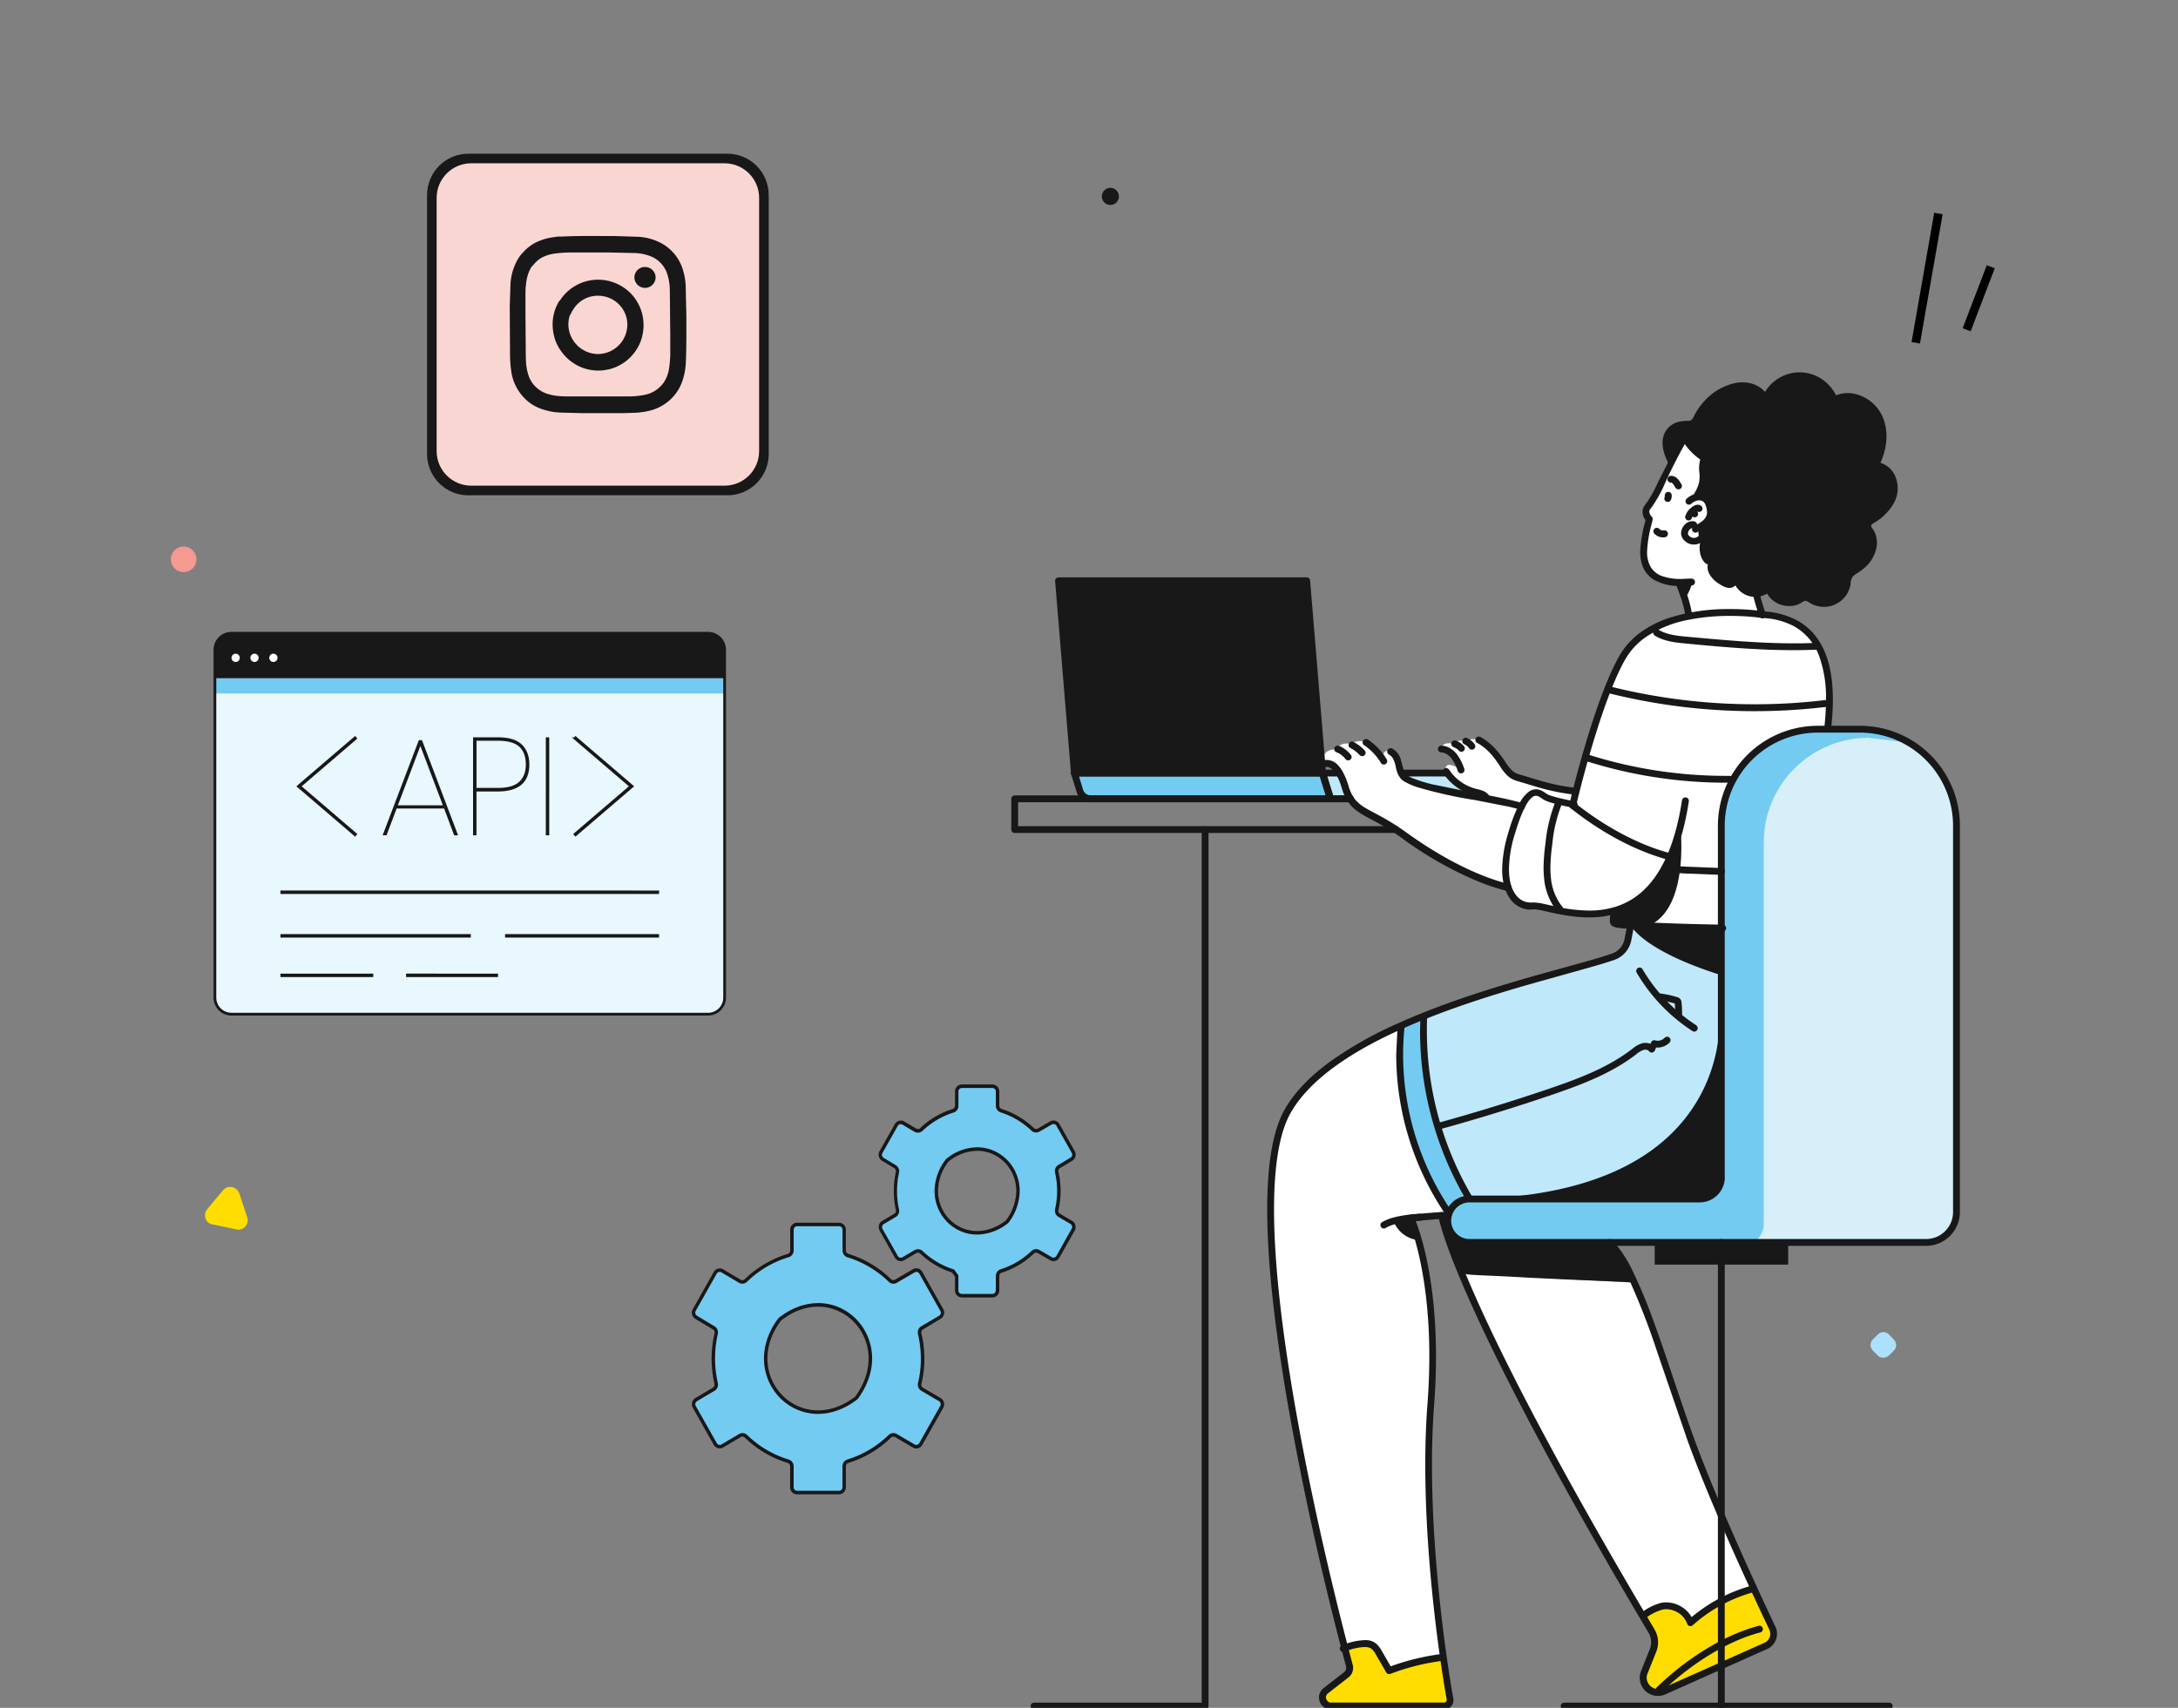
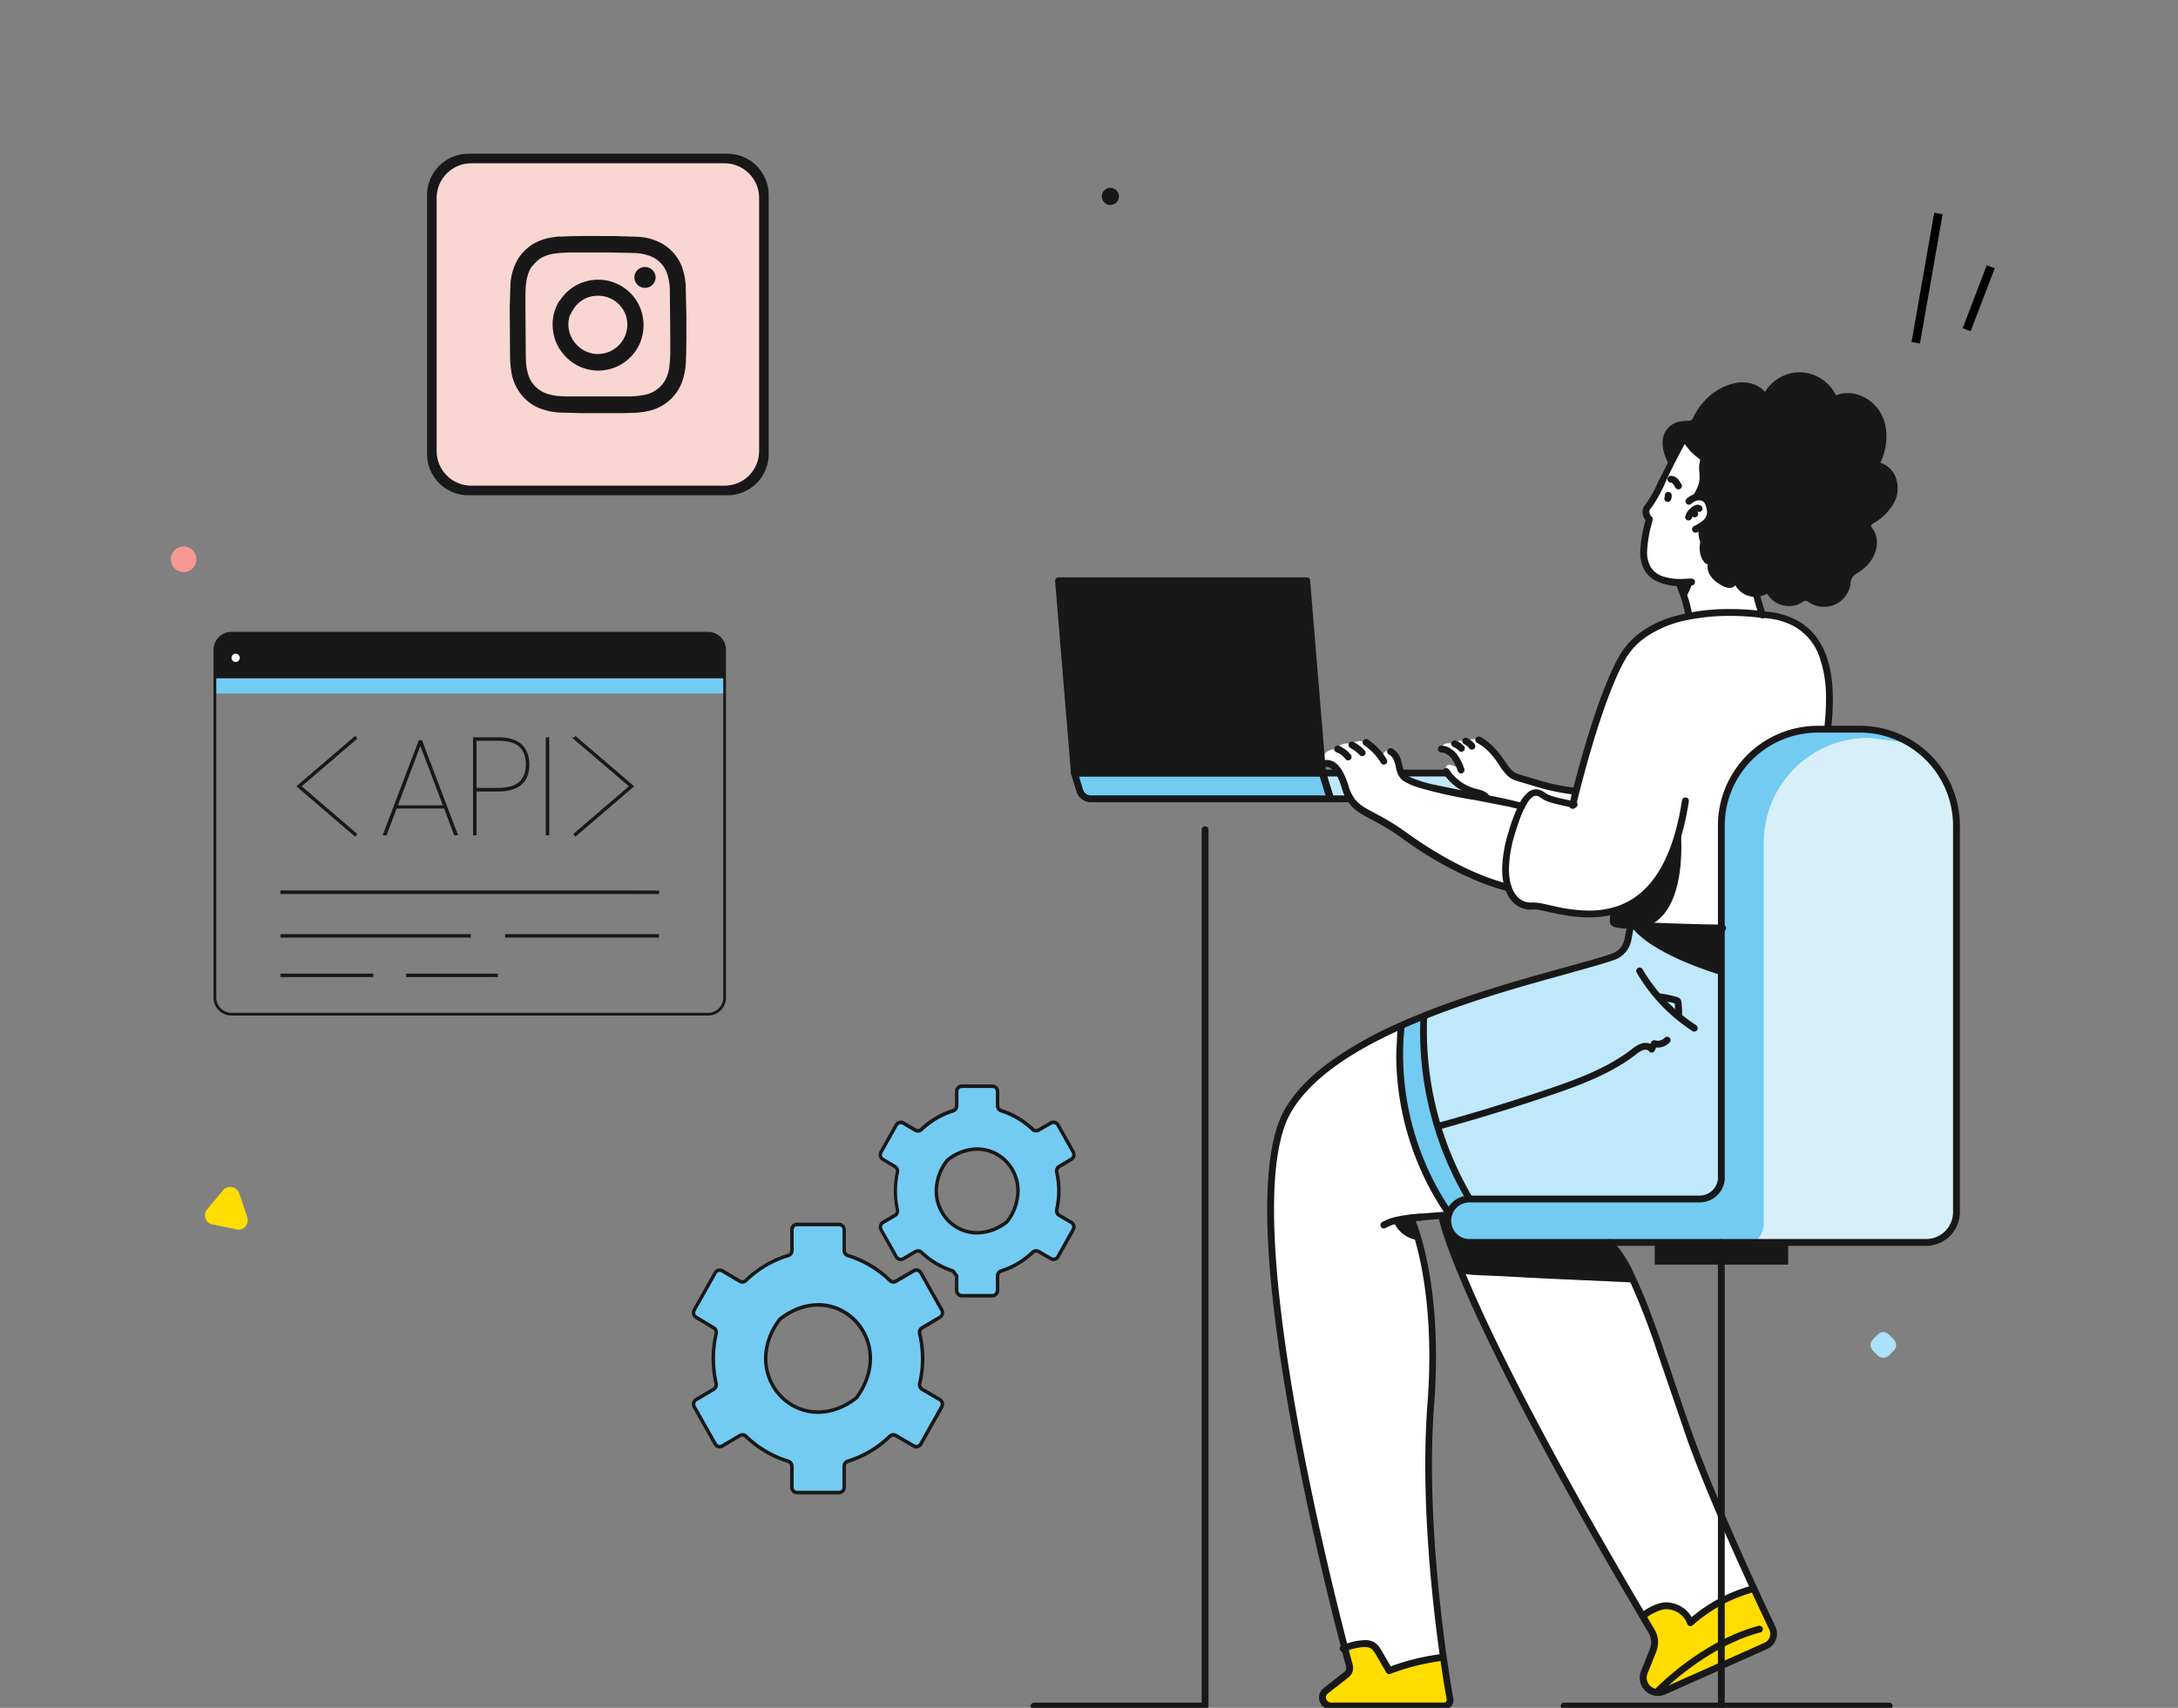
<svg xmlns="http://www.w3.org/2000/svg" xmlns:xlink="http://www.w3.org/1999/xlink" width="255" height="200" fill="none">
  <rect width="100%" height="100%" fill="#808080" stroke="none" />
  <style>.B{fill:#181818}.C{fill:#fff}.D{fill:#73cbf2}</style>
  <g clip-path="url(#A)">
    <path d="M54.837 58.007h30.326c1.283 0 2.513-.51 3.42-1.417S90 54.453 90 53.17V22.837c0-1.283-.51-2.513-1.417-3.42S86.446 18 85.163 18H54.837c-1.283 0-2.513.51-3.42 1.417S50 21.554 50 22.837V53.17c0 1.283.51 2.513 1.417 3.42s2.137 1.417 3.42 1.417zm-3.455-35.17c0-.916.364-1.795 1.012-2.443s1.527-1.012 2.443-1.012h30.326c.916 0 1.795.364 2.443 1.012s1.012 1.527 1.012 2.443V53.17c0 .916-.364 1.795-1.012 2.443s-1.527 1.012-2.443 1.012H54.837c-.916 0-1.795-.364-2.443-1.012s-1.012-1.527-1.012-2.443V22.837z" class="B" />
    <path d="M84.825 19.122h-29.65c-2.239 0-4.053 1.815-4.053 4.053v29.65c0 2.239 1.815 4.053 4.053 4.053h29.65c2.239 0 4.053-1.815 4.053-4.053v-29.65c0-2.239-1.815-4.053-4.053-4.053z" fill="#fad6d2" />
    <g class="B">
      <path d="M80.361 39.475v-2.46l-.083-3.621a7.81 7.81 0 0 0-.332-1.831 5.27 5.27 0 0 0-2.384-3.006 6.46 6.46 0 0 0-2.874-.829l-2.653-.083c-2.073 0-4.097-.048-6.15.055-.339 0-.691 0-1.009.069a6.54 6.54 0 0 0-2.266.691 5.12 5.12 0 0 0-1.382 1.112 4.2 4.2 0 0 0-.581.753 6.53 6.53 0 0 0-.884 3.013l-.083 2.605.035 5.832a14.47 14.47 0 0 0 .145 1.727 5.6 5.6 0 0 0 1.665 3.247 5.05 5.05 0 0 0 1.575 1.03 7.53 7.53 0 0 0 2.522.539l2.488.062h4.968l1.423-.048a3.57 3.57 0 0 0 .539-.055 5.01 5.01 0 0 0 .691-.111 5.44 5.44 0 0 0 3.075-1.7 5.17 5.17 0 0 0 1.037-1.714 7.61 7.61 0 0 0 .38-1.499c.09-.643.09-1.292.117-1.942l.021-1.838zM62.32 31.184a4.62 4.62 0 0 1 .456-.518 3.05 3.05 0 0 1 .836-.587 4.79 4.79 0 0 1 1.195-.366c.742-.103 1.49-.152 2.239-.145h4.284l2.937.062a5.64 5.64 0 0 1 2.073.449c.401.185.761.448 1.06.773a3.35 3.35 0 0 1 .682 1.12 6.22 6.22 0 0 1 .339 1.921l.055 5.528v1.866a12.48 12.48 0 0 1-.159 1.969 3.98 3.98 0 0 1-.608 1.541 3.56 3.56 0 0 1-2.197 1.437 9.43 9.43 0 0 1-1.7.187h-1.458-4.609-1.534a10.41 10.41 0 0 1-1.23-.09 4.73 4.73 0 0 1-.691-.152 3.42 3.42 0 0 1-2.363-2.073 5.99 5.99 0 0 1-.304-1.285c-.048-.345-.048-.691-.062-1.043l-.041-5.237v-1.866c0-.484 0-.967.076-1.451.032-.344.099-.685.2-1.016a3.81 3.81 0 0 1 .505-1.057m3.204 4.006v.041c-.647 1.028-.916 2.25-.76 3.455.102.976.484 1.902 1.099 2.667a5.29 5.29 0 0 0 4.415 2.073 4.63 4.63 0 0 0 .829-.104h.041c.81-.17 1.57-.528 2.218-1.043a5.31 5.31 0 0 0 1.514-1.928c.158-.335.277-.687.352-1.05a5.39 5.39 0 0 0 .131-1.05 4.58 4.58 0 0 0-.034-.753 5.11 5.11 0 0 0-.166-.857 5.26 5.26 0 0 0-3.241-3.51 4.97 4.97 0 0 0-1.382-.318 5.29 5.29 0 0 0-3.275.76 5.21 5.21 0 0 0-1.714 1.693l-.028-.076zm1.285 1.734a2.19 2.19 0 0 1 .276-.567 3.36 3.36 0 0 1 3.213-1.679c.765.052 1.491.36 2.059.876a3.41 3.41 0 0 1 1.071 1.964c.075.492.042.994-.095 1.472a3.45 3.45 0 0 1-.7 1.298 3.46 3.46 0 0 1-2.618 1.204H69.9a3.51 3.51 0 0 1-3.296-2.854c-.059-.319-.073-.645-.041-.967.03-.282.097-.558.2-.822m8.782-5.549a1.24 1.24 0 0 0-.476.081 1.23 1.23 0 0 0-.688.651c-.066.149-.103.308-.107.471 0 .33.131.646.364.879s.549.364.879.364.646-.131.879-.364.364-.55.364-.879c-.009-.319-.14-.621-.367-.845s-.531-.352-.849-.357z" />
    </g>
  </g>
  <g clip-path="url(#B)">
    <g class="D">
      <path d="M107.962 155.498l2.08-1.242c.139-.082.239-.217.281-.376a.63.63 0 0 0-.061-.47l-2.46-4.361a.61.61 0 0 0-.365-.289c-.154-.043-.319-.022-.458.059l-2.081 1.221a.6.6 0 0 1-.368.078c-.128-.015-.247-.072-.342-.161-1.394-1.359-3.083-2.361-4.928-2.923a.61.61 0 0 1-.308-.225.63.63 0 0 1-.118-.367v-2.425a.63.63 0 0 0-.177-.439.6.6 0 0 0-.428-.182h-4.906a.6.6 0 0 0-.428.182.63.63 0 0 0-.177.439v2.431c0 .132-.042.261-.118.368s-.184.185-.308.224a12.09 12.09 0 0 0-4.964 2.925.59.59 0 0 1-.712.081l-2.048-1.212a.59.59 0 0 0-.459-.061c-.155.042-.287.146-.367.288l-2.46 4.362c-.08.142-.102.31-.061.469a.62.62 0 0 0 .279.377l2.062 1.241c.108.067.192.167.242.286a.63.63 0 0 1 .035.376 13.17 13.17 0 0 0 0 5.853c.027.129.014.263-.038.383s-.139.22-.25.286l-2.05 1.214a.62.62 0 0 0-.281.378.63.63 0 0 0 .061.47l2.456 4.358a.61.61 0 0 0 .367.287c.154.042.319.02.458-.062l2.052-1.214c.111-.066.24-.093.368-.079a.6.6 0 0 1 .342.159 12.17 12.17 0 0 0 4.95 2.926.61.61 0 0 1 .311.224c.077.107.119.237.119.37v2.447a.63.63 0 0 0 .177.439c.114.117.267.182.428.182h4.914c.161 0 .315-.065.428-.182a.63.63 0 0 0 .177-.439v-2.456a.63.63 0 0 1 .118-.367c.077-.106.184-.185.308-.224 1.845-.562 3.534-1.564 4.928-2.924a.6.6 0 0 1 .342-.16c.128-.015.257.012.368.078l2.081 1.218a.59.59 0 0 0 .457.06c.154-.042.286-.146.366-.287l2.458-4.358a.62.62 0 0 0 .076-.23.62.62 0 0 0-.3-.62l-2.07-1.212c-.113-.067-.201-.168-.253-.29s-.065-.257-.036-.387c.46-1.918.46-3.922 0-5.841a.64.64 0 0 1 .037-.386c.052-.121.141-.222.254-.288zm-7.769 8.276c-6.609 4.965-13.809-2.601-8.952-9.191a.64.64 0 0 1 .125-.13c6.427-4.98 13.819 2.402 8.964 9.18-.042.052-.091.097-.145.135l.008.006zm23.813-27.166l1.427-.85a.62.62 0 0 0 .281-.377.63.63 0 0 0-.061-.471l-1.788-3.172a.61.61 0 0 0-.367-.289c-.154-.042-.319-.02-.458.061l-1.425.828c-.111.065-.24.092-.367.078a.6.6 0 0 1-.341-.159 9.47 9.47 0 0 0-3.691-2.182c-.122-.04-.229-.119-.305-.226a.63.63 0 0 1-.117-.366v-1.655a.63.63 0 0 0-.177-.439c-.114-.117-.268-.182-.428-.182h-3.572c-.16 0-.314.065-.428.182a.63.63 0 0 0-.177.439v1.655c0 .132-.041.26-.118.367a.61.61 0 0 1-.306.225c-1.384.429-2.654 1.178-3.711 2.189a.6.6 0 0 1-.343.158.59.59 0 0 1-.367-.08l-1.399-.827c-.139-.083-.304-.106-.459-.063a.61.61 0 0 0-.368.288l-1.788 3.172c-.08.142-.103.31-.062.469s.14.294.278.377l1.412.852a.62.62 0 0 1 .247.285c.051.118.064.251.038.378-.316 1.444-.316 2.942 0 4.386a.63.63 0 0 1-.039.381c-.052.12-.139.219-.25.285l-1.4.828c-.069.04-.129.095-.178.159a.6.6 0 0 0-.104.218.63.63 0 0 0-.016.241c.01.081.036.159.076.23l1.786 3.167c.08.143.213.247.368.289a.59.59 0 0 0 .459-.063l1.403-.828c.11-.065.238-.092.365-.079a.59.59 0 0 1 .341.156c1.058 1.009 2.325 1.759 3.707 2.193l.428.592v1.68c0 .164.064.322.177.439a.6.6 0 0 0 .428.181h3.572a.6.6 0 0 0 .428-.181c.113-.117.177-.275.177-.439v-1.682a.64.64 0 0 1 .117-.366.61.61 0 0 1 .305-.224c1.375-.432 2.637-1.177 3.691-2.181.094-.088.214-.144.341-.158a.59.59 0 0 1 .367.078l1.425.827a.59.59 0 0 0 .458.061c.155-.042.287-.146.367-.288l1.786-3.168c.04-.071.066-.149.076-.23a.64.64 0 0 0-.015-.243.63.63 0 0 0-.106-.218c-.049-.065-.11-.119-.179-.159l-1.413-.828c-.112-.066-.201-.167-.253-.288a.64.64 0 0 1-.037-.386c.331-1.439.331-2.936 0-4.374a.63.63 0 0 1 .034-.384.62.62 0 0 1 .248-.289zm-6.17 6.53c-5.15 3.855-10.748-2.038-6.987-7.173a.65.65 0 0 1 .13-.132c5.008-3.859 10.757 1.882 6.998 7.162-.039.055-.087.104-.141.143z" />
    </g>
    <g class="B">
      <path d="M95.773 152.607c-1.461 0-3.027.511-4.528 1.674a.92.92 0 0 0-.166.17c-1.136 1.541-1.632 3.147-1.632 4.643a6.63 6.63 0 0 0 .481 2.482 6.51 6.51 0 0 0 1.371 2.105c.587.602 1.285 1.08 2.053 1.406a6.21 6.21 0 0 0 2.421.493c1.451 0 3.027-.501 4.539-1.655.069-.052.13-.114.181-.184 1.118-1.56 1.615-3.166 1.615-4.656 0-.852-.164-1.695-.481-2.482s-.784-1.502-1.372-2.105a6.32 6.32 0 0 0-2.052-1.406 6.19 6.19 0 0 0-2.421-.493l-.008.008zm4.395 10.898c-.027.035-.059.067-.095.095-1.46 1.101-2.94 1.566-4.3 1.566-.778.001-1.548-.156-2.267-.461a5.91 5.91 0 0 1-1.922-1.316c-.55-.564-.986-1.234-1.284-1.971a6.2 6.2 0 0 1-.45-2.324c0-1.401.462-2.916 1.55-4.393a.52.52 0 0 1 .087-.089c1.441-1.115 2.918-1.589 4.286-1.591a5.85 5.85 0 0 1 4.188 1.779 6.15 6.15 0 0 1 1.735 4.294c0 1.396-.456 2.911-1.528 4.411zm9.975-9.069a.81.81 0 0 0 .296-.303c.071-.126.108-.269.108-.415a.83.83 0 0 0-.109-.413l-2.458-4.362a.82.82 0 0 0-.296-.303c-.123-.073-.263-.111-.404-.111a.8.8 0 0 0-.404.11l-2.081 1.219c-.061.036-.13.055-.201.056a.39.39 0 0 1-.269-.11c-1.418-1.382-3.135-2.4-5.01-2.971a.41.41 0 0 1-.203-.15.42.42 0 0 1-.078-.243v-2.423a.84.84 0 0 0-.236-.585.8.8 0 0 0-.571-.243h-4.904a.8.8 0 0 0-.571.243.84.84 0 0 0-.236.585v2.431a.42.42 0 0 1-.078.243c-.05.07-.121.123-.203.15-1.889.564-3.618 1.583-5.045 2.971-.072.071-.169.11-.268.11a.41.41 0 0 1-.202-.056l-2.048-1.212a.76.76 0 0 0-.404-.112.8.8 0 0 0-.404.11.82.82 0 0 0-.296.304l-2.458 4.361a.82.82 0 0 0-.109.414.84.84 0 0 0 .109.412.82.82 0 0 0 .295.302l2.062 1.241a.41.41 0 0 1 .147.149c.035.063.054.133.055.205-.001.03-.004.06-.01.089a13.27 13.27 0 0 0-.345 2.94 13.47 13.47 0 0 0 .335 3.002.44.44 0 0 1 .01.089.42.42 0 0 1-.055.205c-.035.063-.086.115-.147.151l-2.05 1.212c-.092.054-.172.127-.237.213a.84.84 0 0 0-.139.29.85.85 0 0 0-.02.323.84.84 0 0 0 .102.306l2.454 4.347a.81.81 0 0 0 .49.384.79.79 0 0 0 .612-.082l2.052-1.215a.41.41 0 0 1 .202-.056.38.38 0 0 1 .268.108 12.37 12.37 0 0 0 5.031 2.975c.082.026.154.078.205.149a.42.42 0 0 1 .08.244v2.458a.84.84 0 0 0 .236.585.8.8 0 0 0 .571.243h4.914c.214 0 .419-.087.571-.243s.236-.365.236-.585v-2.456a.42.42 0 0 1 .078-.243.4.4 0 0 1 .203-.15 12.31 12.31 0 0 0 5.01-2.973c.073-.069.169-.108.269-.107.071 0 .14.019.201.055l2.081 1.219a.8.8 0 0 0 .404.11c.141 0 .281-.038.404-.111a.82.82 0 0 0 .296-.303l2.454-4.351c.053-.095.087-.199.101-.307a.86.86 0 0 0-.022-.323c-.027-.105-.075-.203-.14-.289a.82.82 0 0 0-.238-.213l-2.068-1.212c-.061-.036-.112-.088-.148-.151a.42.42 0 0 1-.054-.205c-.001-.031.002-.063.01-.093a12.45 12.45 0 0 0 .351-2.909c.002-1.021-.116-2.039-.351-3.031a.37.37 0 0 1-.012-.093.42.42 0 0 1 .055-.205c.035-.062.086-.113.147-.149l-.101-.178.101.178 2.078-1.246zm-2.29.882c-.122.072-.224.176-.295.3a.84.84 0 0 0-.109.411.89.89 0 0 0 .022.193c.229.959.344 1.944.341 2.932.001.947-.11 1.891-.331 2.811-.015.063-.022.128-.022.193.001.145.038.287.109.412a.82.82 0 0 0 .295.302l2.068 1.212a.4.4 0 0 1 .148.152.42.42 0 0 1 .054.208c0 .073-.019.144-.055.207L107.629 169c-.036.063-.087.115-.149.152a.4.4 0 0 1-.202.055.4.4 0 0 1-.202-.056l-2.081-1.219c-.123-.071-.262-.109-.403-.109a.78.78 0 0 0-.547.221c-1.37 1.337-3.03 2.323-4.843 2.876a.81.81 0 0 0-.411.299.84.84 0 0 0-.158.491v2.462a.42.42 0 0 1-.118.293.4.4 0 0 1-.285.121h-4.906a.4.4 0 0 1-.285-.121.42.42 0 0 1-.118-.293v-2.454a.84.84 0 0 0-.16-.493c-.104-.143-.249-.248-.415-.299-1.824-.551-3.494-1.537-4.873-2.878-.147-.142-.341-.22-.543-.219a.8.8 0 0 0-.404.111l-2.052 1.215a.4.4 0 0 1-.202.056c-.071 0-.141-.019-.203-.055a.4.4 0 0 1-.148-.152l-2.46-4.349a.42.42 0 0 1-.041-.315c.014-.053.037-.102.07-.145a.41.41 0 0 1 .119-.107l2.05-1.212a.83.83 0 0 0 .295-.302.84.84 0 0 0 .109-.412.82.82 0 0 0-.02-.197 13.11 13.11 0 0 1-.323-2.896 12.8 12.8 0 0 1 .323-2.855.8.8 0 0 0 .02-.182.84.84 0 0 0-.11-.41c-.071-.125-.172-.228-.294-.3l-2.06-1.242a.4.4 0 0 1-.147-.15.42.42 0 0 1 0-.412l2.458-4.362c.035-.063.087-.115.148-.152s.132-.055.203-.055a.41.41 0 0 1 .202.056l2.048 1.213a.81.81 0 0 0 .404.111.78.78 0 0 0 .545-.221c1.378-1.342 3.049-2.328 4.873-2.876a.8.8 0 0 0 .422-.292.84.84 0 0 0 .168-.492v-2.431a.42.42 0 0 1 .118-.293.4.4 0 0 1 .285-.121h4.914a.4.4 0 0 1 .285.121.42.42 0 0 1 .118.293v2.431a.84.84 0 0 0 .158.491.81.81 0 0 0 .411.299 11.91 11.91 0 0 1 4.843 2.874c.147.144.343.225.547.224.141-.001.281-.039.403-.112l2.081-1.219c.046-.027.096-.044.149-.051s.106-.003.157.011a.4.4 0 0 1 .141.072c.042.033.077.074.104.121l2.458 4.362c.036.062.055.134.054.207a.42.42 0 0 1-.054.208c-.035.063-.086.115-.148.152l-2.092 1.231zm6.55-20.961c-1.289.024-2.535.481-3.546 1.302-.064.049-.121.108-.169.174-.8 1.036-1.246 2.313-1.269 3.635-.001.671.128 1.336.378 1.956a5.12 5.12 0 0 0 1.08 1.659c.463.474 1.013.851 1.618 1.107a4.86 4.86 0 0 0 1.908.388c1.287-.026 2.532-.475 3.551-1.281a.8.8 0 0 0 .184-.188 6.24 6.24 0 0 0 1.249-3.641 5.22 5.22 0 0 0-.378-1.957 5.13 5.13 0 0 0-1.08-1.658c-.463-.475-1.013-.851-1.618-1.108s-1.253-.388-1.908-.388zm3.41 8.508a.47.47 0 0 1-.095.099c-1.13.844-2.268 1.2-3.315 1.2a4.46 4.46 0 0 1-1.753-.357 4.57 4.57 0 0 1-1.487-1.018c-.425-.436-.763-.954-.993-1.524a4.8 4.8 0 0 1-.348-1.797c.023-1.232.441-2.422 1.189-3.387a.45.45 0 0 1 .089-.091c.941-.767 2.101-1.195 3.303-1.219a4.47 4.47 0 0 1 1.754.356c.556.236 1.061.582 1.487 1.018a4.7 4.7 0 0 1 .993 1.525c.229.57.347 1.181.347 1.798a5.84 5.84 0 0 1-1.171 3.397zm7.721-6.929c.122-.073.224-.177.295-.303a.84.84 0 0 0 .108-.413c0-.145-.037-.288-.109-.414l-1.789-3.172a.81.81 0 0 0-.489-.384.79.79 0 0 0-.611.08l-1.425.828c-.061.036-.131.054-.202.054a.38.38 0 0 1-.266-.106 9.67 9.67 0 0 0-3.772-2.236.4.4 0 0 1-.201-.151c-.05-.07-.077-.155-.077-.242v-1.649a.84.84 0 0 0-.236-.586.8.8 0 0 0-.571-.242h-3.572a.8.8 0 0 0-.571.242.84.84 0 0 0-.236.586v1.655c0 .087-.028.172-.078.243a.4.4 0 0 1-.203.15c-1.413.439-2.709 1.204-3.789 2.236a.4.4 0 0 1-.269.108c-.071-.001-.14-.02-.202-.056l-1.398-.827c-.122-.073-.262-.111-.404-.11a.8.8 0 0 0-.404.11.82.82 0 0 0-.296.304l-1.788 3.171c-.071.126-.108.269-.109.414s.038.287.109.412a.82.82 0 0 0 .295.302l1.413.852c.06.036.11.087.146.149s.054.132.055.203a.42.42 0 0 1 0 .087c-.323 1.474-.323 3.003 0 4.477.019.086.009.176-.028.256s-.097.145-.173.185l-1.401.828a.81.81 0 0 0-.296.303c-.071.126-.108.269-.108.414a.85.85 0 0 0 .107.414l1.776 3.168a.82.82 0 0 0 .296.303c.123.073.263.111.404.111a.8.8 0 0 0 .404-.11l1.402-.828a.4.4 0 0 1 .202-.055c.099 0 .193.038.267.105a9.69 9.69 0 0 0 3.719 2.218l.351.484v1.612a.84.84 0 0 0 .236.585.8.8 0 0 0 .571.242h3.572a.8.8 0 0 0 .571-.242.84.84 0 0 0 .236-.585v-1.682c0-.087.027-.172.077-.243a.4.4 0 0 1 .201-.15c1.406-.444 2.696-1.208 3.772-2.237.073-.068.168-.106.266-.107a.4.4 0 0 1 .202.055l1.427.828a.79.79 0 0 0 .61.08c.205-.057.381-.195.488-.384l1.785-3.168a.83.83 0 0 0 .102-.307c.014-.108.007-.218-.021-.323s-.075-.204-.14-.291a.85.85 0 0 0-.239-.213l-1.413-.827c-.061-.036-.112-.088-.147-.15s-.054-.134-.055-.206a.35.35 0 0 1 .013-.091c.168-.746.253-1.51.252-2.276a9.77 9.77 0 0 0-.255-2.189.55.55 0 0 1-.01-.091c.001-.072.02-.142.056-.204s.085-.114.146-.15l-.103-.178.103.178 1.421-.854zm-1.629.492c-.122.072-.223.176-.294.301s-.108.267-.109.411c-.001.063.006.125.02.186a9.29 9.29 0 0 1 .246 2.088c.001.735-.08 1.468-.242 2.185a.83.83 0 0 0-.022.186c0 .145.038.287.109.412a.82.82 0 0 0 .294.302l1.413.827c.062.037.113.089.148.152a.43.43 0 0 1 .054.208c0 .073-.019.144-.055.207l-1.778 3.176c-.035.063-.086.115-.147.151a.39.39 0 0 1-.202.056c-.071 0-.14-.02-.201-.056l-1.427-.828a.81.81 0 0 0-.404-.109c-.201 0-.395.078-.543.219a9.27 9.27 0 0 1-3.614 2.144.81.81 0 0 0-.407.299c-.101.142-.156.313-.156.489v1.682c0 .11-.042.215-.118.292a.4.4 0 0 1-.285.122h-3.572c-.107 0-.21-.044-.285-.122a.42.42 0 0 1-.119-.292v-1.688c0-.044-.014-.087-.04-.122l-.424-.582c-.025-.036-.061-.063-.103-.076-1.354-.424-2.596-1.158-3.632-2.148-.149-.135-.342-.209-.541-.207-.142 0-.281.039-.403.112l-1.403.827c-.061.036-.131.055-.202.054a.39.39 0 0 1-.202-.055.41.41 0 0 1-.149-.152l-1.786-3.165c-.034-.063-.053-.135-.052-.207a.42.42 0 0 1 .054-.208.4.4 0 0 1 .148-.152l1.4-.828c.122-.072.224-.176.294-.3s.109-.267.11-.411a.96.96 0 0 0-.02-.178 10.04 10.04 0 0 1 0-4.296c.013-.058.02-.118.02-.177-.001-.145-.039-.286-.11-.41a.82.82 0 0 0-.294-.3l-1.412-.85a.41.41 0 0 1-.187-.252c-.027-.106-.012-.219.041-.313l1.788-3.172a.41.41 0 0 1 .149-.152.4.4 0 0 1 .202-.055c.071 0 .141.018.202.054l1.399.827c.122.073.261.112.403.112.2.002.393-.071.543-.207a9.24 9.24 0 0 1 3.632-2.145.81.81 0 0 0 .424-.305c.104-.147.159-.325.155-.506v-1.655a.42.42 0 0 1 .119-.293c.075-.078.178-.121.285-.121h3.572c.107 0 .209.043.285.121a.42.42 0 0 1 .118.293v1.655c0 .175.055.346.156.488s.244.247.407.3c1.347.426 2.582 1.16 3.612 2.146.149.137.343.211.543.206.142.001.281-.036.404-.107l1.427-.828c.061-.036.13-.055.201-.056a.4.4 0 0 1 .202.056c.061.036.112.088.147.151l1.788 3.172c.037.063.055.134.055.207a.43.43 0 0 1-.054.207.42.42 0 0 1-.148.151l-1.427.852z" />
    </g>
  </g>
  <g clip-path="url(#C)">
-     <path d="M82.9 74.162H27.097a1.94 1.94 0 0 0-1.935 1.943v40.721a1.94 1.94 0 0 0 1.935 1.943H82.9a1.94 1.94 0 0 0 1.935-1.943V76.105a1.94 1.94 0 0 0-1.935-1.943z" fill="#e9f7fe" />
    <path d="M84.836 79.428H25.161v1.781h59.674v-1.781z" class="D" />
    <path d="M27.097 74.162h55.807a1.93 1.93 0 0 1 1.369.569c.363.364.567.858.567 1.374v3.323H25.161v-3.323c0-.515.204-1.009.567-1.374a1.93 1.93 0 0 1 1.369-.569z" class="B" />
    <g class="C">
      <use xlink:href="#F" />
-       <path d="M29.798 77.523c.267 0 .484-.217.484-.486s-.217-.486-.484-.486-.484.217-.484.486.217.486.484.486zm2.212 0c.267 0 .484-.217.484-.486s-.217-.486-.484-.486-.484.217-.484.486.217.486.484.486z" />
    </g>
    <g class="B">
      <path d="M27.097 118.93h55.806a2.09 2.09 0 0 0 1.483-.616 2.11 2.11 0 0 0 .614-1.488V76.104a2.11 2.11 0 0 0-.614-1.488A2.09 2.09 0 0 0 82.903 74H27.097a2.1 2.1 0 0 0-1.483.616A2.11 2.11 0 0 0 25 76.104v40.722a2.11 2.11 0 0 0 .614 1.488 2.09 2.09 0 0 0 1.483.616zm-1.774-42.826c0-.472.187-.925.52-1.259a1.77 1.77 0 0 1 1.255-.522h55.806a1.77 1.77 0 0 1 1.255.522c.333.334.52.787.52 1.259v40.722c0 .472-.187.925-.52 1.259a1.77 1.77 0 0 1-1.255.522H27.097a1.77 1.77 0 0 1-1.255-.522c-.333-.334-.52-.787-.52-1.259V76.104zm16.514 21.578l-.081-.079-.003-.005-6.434-5.513 6.523-5.591-.261-.308-6.882 5.899 6.882 5.897.257-.299zm31.792-5.598l-6.523 5.589.261.307.092-.078 6.79-5.819-6.882-5.899-.147.173h-.272l6.681 5.725zm3.411 12.204H32.835v.404h44.326v-.404h-.121zm-21.921 5.105h-.121-22.163v.405h22.284v-.405zm4.018.405h.121 17.903v-.405H59.137v.405zm-26.302 4.221v.405h10.863v-.405h-.121-10.742zm14.71.405h.121 10.64v-.405H47.545v.405zM46.439 94.68h5.557l1.177 3.14h.458l-4.224-11.137h-.186v-.01.01h-.185l-4.24 11.137h.458l1.185-3.14zm2.777-7.323l2.636 6.951h-5.269l2.634-6.951zm6.573 5.333h2.508c1.186 0 2.11-.257 2.742-.785a2.45 2.45 0 0 0 .702-.997 3.78 3.78 0 0 0 .232-1.382c0-.987-.297-1.781-.892-2.344s-1.54-.835-2.778-.837h-2.918v11.477h.403V92.69zm0-5.941h2.508c1.173 0 2.013.246 2.505.703s.761 1.149.761 2.074c0 .882-.261 1.554-.769 2.027s-1.335.719-2.497.717h-2.508v-5.52zm8.516-.403h-.121-.161-.121v11.477h.403V86.346z" />
    </g>
  </g>
  <path d="M219.84 158.742l-.553-.559c-.383-.387-.383-.989 0-1.334l.553-.559c.383-.387.979-.387 1.32 0l.553.559c.383.388.383.99 0 1.334l-.553.559c-.383.344-.979.344-1.32 0z" fill="#abe1fa" />
  <path d="M26.141 139.361l-1.882 2.24c-.525.627-.219 1.657.613 1.791l2.844.583c.831.179 1.488-.627 1.225-1.434l-.919-2.777c-.306-.806-1.313-1.03-1.882-.403z" fill="#fd0" />
  <path d="M130 24a1 1 0 1 0 0-2 1 1 0 1 0 0 2z" class="B" />
  <path d="M226.95 25l-2.654 15.145m8.78-8.902l-2.819 7.37" stroke="#000" />
  <g clip-path="url(#D)">
    <g clip-path="url(#E)">
      <path d="M176.236 90.532l.8 3.016h-21.26l-.936-3.016h21.396z" fill="#bfe8fb" />
      <path d="M123.92 68.012h29.06l1.86 22.52h-29.056l-1.864-22.52z" class="B" />
      <g class="D">
        <path d="M154.84 90.532l.932 3.016h-28.048c-1.416.108-1.568-2.104-1.94-3.016h29.056zm9.324 29.528s-2.104 12.688 5.736 22.252l3.7-.112s-7.628-14.632-6.9-23.132l-2.536.992z" />
      </g>
      <path d="M173.6 142.196s34.6 1.428 40.58-5.86 1.904-19.004.996-20.9-2.764-6.448-2.896-7.096h-21.36s.608 2.756-3.168 4.232c0 0-19.912 5.064-21.052 6.492 0 0-.104 16.244 6.9 23.132z" fill="#bfe8fb" />
      <path d="M213.688 108.344s-20.728.904-24.752-.352l.144-1.304s-5.844.8-9.328-.588c0 0-4.196 1.22-3.428-5.34 0 0 1.22-7.744 3.48-7.928l1.324.716 2.996.664s3.544-19.78 10.528-21.128c0 0 5.108-2.22 10.852-1.112s6.22.528 8.476 7.132c0 0 .54 6.032-1.176 14.032s.364 14.204.884 15.208z" class="C" />
      <path d="M201.532 137.864v-41.2a11.31 11.31 0 0 1 11.32-11.268h4.904a11.31 11.31 0 0 1 7.996 3.312c2.121 2.121 3.312 4.997 3.312 7.996v45.232a3.57 3.57 0 0 1-.271 1.364c-.179.432-.442.825-.773 1.156s-.724.594-1.156.773-.896.271-1.364.271h-53.452c-.334 0-.665-.066-.974-.194s-.589-.315-.825-.551a2.55 2.55 0 0 1-.551-.825c-.128-.309-.194-.64-.194-.974 0-.675.268-1.322.745-1.799s1.124-.745 1.799-.745H199c.673-.004 1.317-.275 1.791-.752s.741-1.123.741-1.796z" class="D" />
      <path d="M218.795 86.4c-3.259 0-6.385 1.29-8.69 3.587s-3.6 5.412-3.601 8.66v44.622a2.74 2.74 0 0 1-.349 1.333 2.75 2.75 0 0 1-.955.997h20.128c.508 0 1.012-.099 1.482-.293s.896-.479 1.256-.837.645-.784.839-1.252a3.85 3.85 0 0 0 .295-1.478V95.4c.003-2.01-1.65-4.227-2.6-6-1.6-1.6-1.8-2-3-2.4l-4.805-.6z" fill="#d6eff9" />
      <g fill="#fd0">
        <path d="M157.44 192.996l.54 2.64-2.848 2.46a.97.97 0 0 0-.304.492c-.049.191-.039.393.03.578a.98.98 0 0 0 .354.457c.162.112.355.173.552.173h13.528c.099 0 .197-.021.286-.064a.67.67 0 0 0 .232-.18c.063-.077.108-.166.131-.262a.68.68 0 0 0 .007-.294l-.96-4.94s-4.972.916-6.4 1.6c0 0-.928-3.112-2.516-3.164l-2.632.504zm34.892-3.688s1.688 1.952 1.36 3.168c-.4 1.468-3.2 5.556.728 5.732l12.26-5.6a1.59 1.59 0 0 0 .53-.37 1.6 1.6 0 0 0 .341-.549 1.62 1.62 0 0 0 .095-.64c-.012-.217-.069-.43-.166-.625l-2.148-4.4s-5.6 1.512-7.388 4.18c0 0-1.276-3.56-4.5-1.68l-1.112.784z" />
      </g>
      <g class="C">
        <path d="M197.7 72.196s5.676-.8 8.648-.204l-.688-2.3-5.16-16.696-3.324-1.42-4.132 7.628s-.532 1.036.052 1.6c0 0-3.176 7.512 3.42 7.396l1.184 3.996zm-21.112 31.764s-8.072-2.716-14.196-7.464c0 0-4.18-1.416-4.912-4.376 0 0-.568-2.908-2.324-2.72 0 0-.876-1.624 1.452-1.684 0 0 .092-.876 1.704-.588 0 0 .492-.632 1.64-.172 0 0 1.524 1.052 1.9 1.8 0 0 .08-1.2.964-.708 0 0 .536.092 1.34 2.768 0 0 3.076 1.944 9.552 2.644l4.46.972s-2.56 5.084-1.58 9.528z" />
        <path d="M168.764 87.712s-.092-.96 1.564-.584c0 0 .108-.58 1.372-.34 0 0 .572-.468 1.576-.06 0 0 1.48.872 3.648 3.932 0 0 4.256 1.716 7.552 2l-.352 1.556-2.712-.664s-1.284-1.12-2.12-.56l-1.124 1.444-4.236-1.148s-4-1.008-4.632-2.964c0 0-.46-1.58 1.8-.156a3.46 3.46 0 0 0-.846-1.534 3.45 3.45 0 0 0-1.49-.922zM164.02 120.4s-15.812 4.324-15.256 17.6c0 0 .452 25.952 5.42 41.492l3.088 13.576s3.2-2.856 5.364 2.572l6.04-1.524-1.516-23.12s1.464-20.716-.992-25.508l-.86-2.884 4.288-.34s-5.432-5.32-5.576-21.864zm7.112 28.748l20.22 1.068 6.732 18.696 7.24 17.132s-6.484 2.308-7.4 4c0 0-.8-2.456-3.716-1.832l-1.712.928s-15.692-25.656-21.364-39.992z" />
      </g>
      <g class="B">
-         <path d="M158.108 93.148H118.8a.4.4 0 0 0-.4.4v3.6c0 .105.042.205.116.28.037.038.081.068.13.089s.101.031.154.032h44.648a.4.4 0 0 0 .4-.4.4.4 0 0 0-.4-.4H119.2v-2.8h38.908a.4.4 0 0 0 .4-.4.4.4 0 0 0-.4-.4z" />
        <path d="M158.108 93.148h-2.04l-.688-2.216h1.42a.4.4 0 0 0 0-.8h-1.96c-.064-.003-.128.01-.187.037a.41.41 0 0 0-.149.119.4.4 0 0 0-.076.174c-.012.063-.007.129.012.19l.936 3.016c.026.081.076.152.144.202a.4.4 0 0 0 .236.078h2.336a.4.4 0 0 0 0-.8h.016zm5.96-2.216h5.376a.4.4 0 0 0 0-.8h-5.376a.4.4 0 0 0 0 .8z" />
        <path d="M123.932 68.012v.4h28.68l1.792 21.72h-28.252l-1.82-22.152-.4.032-.4.032 1.86 22.52a.4.4 0 0 0 .4.368h29.06c.055 0 .109-.012.159-.034s.096-.054.133-.094.066-.089.084-.141a.39.39 0 0 0 .02-.163l-1.86-22.52a.4.4 0 0 0-.4-.368h-29.056c-.055 0-.109.012-.159.034a.39.39 0 0 0-.133.094c-.037.041-.066.089-.084.141a.39.39 0 0 0-.02.163l.396-.032z" />
        <path d="M154.84 90.532l-.4.12.776 2.496h-27.492c-.206 0-.407-.066-.574-.188a.96.96 0 0 1-.35-.492l-.468-1.536h28.516v-.4l-.4.12.4-.12v-.4H125.78a.39.39 0 0 0-.18.044.41.41 0 0 0-.141.12c-.037.05-.062.109-.072.171a.4.4 0 0 0 .013.185l.636 2.056c.112.36.336.674.64.898s.671.343 1.048.342h28.048c.064.003.128-.01.186-.037s.108-.067.147-.118a.41.41 0 0 0 .078-.173.39.39 0 0 0-.011-.189l-.936-3.02a.4.4 0 0 0-.4-.28l.004.4zm41.444-21.96l.584 1.62a15.29 15.29 0 0 1 .448 1.852c.009.052.029.102.057.147a.39.39 0 0 0 .109.113.4.4 0 0 0 .302.064.4.4 0 0 0 .145-.058.38.38 0 0 0 .112-.109.4.4 0 0 0 .062-.144.41.41 0 0 0 .001-.157 15.05 15.05 0 0 0-.476-1.952l-.592-1.648a.4.4 0 0 0-.508-.23c-.098.035-.178.108-.224.201a.4.4 0 0 0-.02.3z" />
        <path d="M198.012 67.748l-1.168.056a6.59 6.59 0 0 1-2.064-.28c-.644-.176-1.195-.592-1.54-1.164-.287-.544-.425-1.154-.4-1.768a14.7 14.7 0 0 1 .524-3.2l.124-.488a.4.4 0 0 0 .004-.215c-.019-.071-.056-.135-.108-.186a.89.89 0 0 1-.284-.588c0-.102.036-.201.1-.28a9.36 9.36 0 0 0 .6-.872c.393-.619.739-1.266 1.036-1.936.828-1.9 1.92-3.96 2.912-5.712.052-.092.065-.201.036-.303a.4.4 0 0 0-.732-.093l-2.952 5.784a13.41 13.41 0 0 1-.968 1.852c-.168.276-.349.543-.544.8-.185.225-.284.509-.28.8.015.436.2.85.516 1.152l.284-.28-.4-.1-.132.504a15.79 15.79 0 0 0-.54 3.38 4.88 4.88 0 0 0 .208 1.48 3.2 3.2 0 0 0 1.436 1.828 6.1 6.1 0 0 0 3.164.704l1.24-.06a.4.4 0 0 0 .272-.143c.069-.082.102-.187.092-.293a.4.4 0 0 0-.436-.364v-.016zm1.192-8.48c-.119-.103-.271-.16-.428-.16a.95.95 0 0 0-.48.144c-.449.262-.793.672-.972 1.16-.037.1-.032.21.013.306s.125.171.225.208a.4.4 0 0 0 .514-.238c.116-.313.336-.575.624-.744l.06-.032h.02v-.16l-.104.116c.028.027.065.043.104.044v-.16l-.104.116a.4.4 0 0 0 .532-.596l-.004-.004z" />
        <path d="M198.692 59.956a.77.77 0 0 0-.27-.208c-.105-.049-.219-.073-.334-.072a.8.8 0 0 0-.296.056c-.05.019-.096.048-.135.085s-.07.082-.091.131a.4.4 0 0 0-.032.157c0 .054.011.107.032.157s.051.094.09.132.085.067.135.086a.4.4 0 0 0 .313-.012v-.04.048-.04.024-.024a.4.4 0 0 0 .564.056c.082-.067.134-.165.145-.27s-.022-.211-.089-.294l-.032.028zm5.58 5.04l.72 3.576a26.66 26.66 0 0 0 .98 3.556.4.4 0 0 0 .206.24c.049.024.102.038.156.04a.4.4 0 0 0 .297-.111c.039-.038.071-.083.092-.133a.41.41 0 0 0 .031-.159.39.39 0 0 0-.034-.158c-.395-1.126-.71-2.278-.944-3.448l-.724-3.568a.41.41 0 0 0-.482-.318.41.41 0 0 0-.318.482h.02zm-9.352-6.92v.04l-.024.096a.4.4 0 0 0 .196.532c.097.044.207.049.307.012s.18-.112.225-.208c.063-.135.096-.283.096-.432.006-.057.006-.115 0-.172a.34.34 0 0 0-.056-.148.41.41 0 0 0-.108-.115.4.4 0 0 0-.302-.07.4.4 0 0 0-.148.056.41.41 0 0 0-.115.108.4.4 0 0 0-.071.302zm.692-1.564c.052-.001.103.016.144.048.097.077.179.172.24.28l.1.176.06.096a.49.49 0 0 0 .16.144.4.4 0 0 0 .305.039c.102-.028.19-.095.243-.187s.067-.202.04-.305a.4.4 0 0 0-.188-.243l-.16.28.248-.212a.5.5 0 0 0-.088-.068l-.16.28.248-.212-.128.112.136-.1-.128.112.136-.1-.104-.176c-.096-.171-.217-.326-.36-.46-.198-.184-.458-.288-.728-.292a.4.4 0 0 0 0 .8l-.016-.012z" />
        <path d="M206.408 71.576c-1.275-.17-2.561-.253-3.848-.248-2.38-.035-4.751.301-7.028.996a12.42 12.42 0 0 0-3.404 1.692c-1.067.765-1.953 1.755-2.596 2.9-1.536 2.752-2.972 7.064-4.044 10.704s-1.756 6.604-1.756 6.612c-.024.103-.006.212.051.302a.4.4 0 0 0 .551.127.4.4 0 0 0 .178-.249l.124-.516a135.52 135.52 0 0 1 2.036-7.432c1.004-3.28 2.272-6.856 3.56-9.156.589-1.046 1.402-1.949 2.38-2.644 1.483-1.012 3.157-1.709 4.92-2.048a24.4 24.4 0 0 1 5.02-.488c1.092 0 2.024.06 2.684.12l.772.084.2.028h.068c.106.016.214-.01.301-.073a.4.4 0 0 0 .161-.265c.017-.106-.01-.214-.073-.301s-.159-.145-.265-.161l.008.016z" />
        <path d="M184.38 93.856l-.4-.076-1.464-.328-.76-.208c-.18-.054-.356-.12-.528-.196-.1-.048-.288-.192-.52-.332a1.71 1.71 0 0 0-.892-.284 1.45 1.45 0 0 0-.8.268 4 4 0 0 0-1.168 1.492c-.509 1.05-.923 2.144-1.236 3.268-.452 1.403-.701 2.863-.74 4.336 0 1.6.4 2.764 1 3.556.268.358.614.65 1.012.853a2.91 2.91 0 0 0 1.284.319 3.15 3.15 0 0 0 .4-.028h.092a5.35 5.35 0 0 1 .916.14c1.24.26 3.244.8 5.472.8 1.189.012 2.373-.169 3.504-.536a9.67 9.67 0 0 0 4.952-3.832c1.44-2.072 2.584-5.032 3.224-9.22a.42.42 0 0 0-.007-.158.4.4 0 0 0-.184-.249.41.41 0 0 0-.149-.053c-.052-.008-.106-.005-.158.008a.4.4 0 0 0-.142.067.41.41 0 0 0-.107.117c-.027.046-.045.096-.053.148-.836 5.476-2.536 8.692-4.508 10.54a8.48 8.48 0 0 1-3.128 1.876c-1.051.338-2.149.504-3.252.492-1.288-.02-2.571-.174-3.828-.46l-1.476-.328c-.356-.084-.719-.137-1.084-.156-.069-.006-.139-.006-.208 0a2.18 2.18 0 0 1-.28 0 2.1 2.1 0 0 1-.934-.236 2.11 2.11 0 0 1-.73-.628c-.476-.612-.832-1.6-.832-3.064a14.54 14.54 0 0 1 .696-4.116c.568-1.908 1.084-3.064 1.52-3.708a2.27 2.27 0 0 1 .564-.62c.108-.08.238-.124.372-.128a.96.96 0 0 1 .484.172c.18.104.352.248.568.356a5.32 5.32 0 0 0 .908.324 31.01 31.01 0 0 0 2.452.556.4.4 0 0 0 .157-.001.41.41 0 0 0 .253-.173c.029-.044.048-.094.058-.145a.41.41 0 0 0-.003-.156c-.011-.051-.033-.1-.063-.143a.4.4 0 0 0-.112-.108c-.045-.028-.094-.048-.146-.057l.004.04z" />
        <path d="M178.276 94.048a51.03 51.03 0 0 0-5.396-1.136l-5.292-1.084c-.692-.169-1.373-.38-2.04-.632a5.04 5.04 0 0 1-.66-.304c-.113-.06-.216-.139-.304-.232-.13-.176-.225-.376-.28-.588l-.32-1.2a2.16 2.16 0 0 0-.968-1.2.4.4 0 0 0-.304-.042.39.39 0 0 0-.14.069.4.4 0 0 0-.104.117.39.39 0 0 0-.051.148.41.41 0 0 0 .078.297c.032.042.071.077.117.104.2.111.367.272.484.468a3.72 3.72 0 0 1 .332 1.028 3.11 3.11 0 0 0 .528 1.264c.148.177.329.323.532.432a8.19 8.19 0 0 0 1.484.64c2.218.65 4.476 1.152 6.76 1.504l3.96.776 1.012.248.252.068.084.024a.4.4 0 1 0 .224-.768h.012zm-1.308 9.784a.45.45 0 0 0-.144-.2c-.04-.028-.083-.051-.128-.068l-.168-.052-1.32-.4c-1.928-.624-5.668-2.096-10.624-5.672-2.128-1.536-3.648-2.18-4.684-2.8a4.52 4.52 0 0 1-1.228-1 4.64 4.64 0 0 1-.8-1.652c-.4-1.28-.844-2.028-1.308-2.472a1.79 1.79 0 0 0-1.232-.52.94.94 0 0 0-.3.04c-.053.013-.103.037-.147.07a.41.41 0 0 0-.106.123c-.027.048-.043.101-.049.155s.001.11.018.162a.39.39 0 0 0 .21.24.41.41 0 0 0 .158.038.4.4 0 0 0 .16-.028l-.064-.2.052.204-.064-.2.052.204h.068c.259.018.501.137.672.332.324.308.736.928 1.096 2.12a5.37 5.37 0 0 0 .952 1.928 4.63 4.63 0 0 0 1.036.924c1.164.8 2.696 1.34 5.028 3.02 2.777 2.056 5.792 3.77 8.98 5.104a25.96 25.96 0 0 0 2.496.872l.656.184.148.044.076-.204-.108.188h.032l.076-.204-.108.188.18-.308-.24.264.06.044.18-.308-.24.264.26-.288-.368.124c.022.063.059.119.108.164l.26-.288-.368.124a.4.4 0 0 0 .078.136.41.41 0 0 0 .124.095c.047.024.098.037.151.041a.39.39 0 0 0 .155-.02.4.4 0 0 0 .136-.078.41.41 0 0 0 .095-.124c.024-.047.037-.098.041-.151a.39.39 0 0 0-.02-.155l.024-.004zM162.38 88.968a7.22 7.22 0 0 0-2.204-2.344c-.043-.033-.093-.056-.146-.069a.4.4 0 0 0-.161-.006c-.054.009-.105.029-.151.059a.4.4 0 0 0-.115.113c-.03.045-.051.096-.061.15a.4.4 0 0 0 .004.162c.012.053.034.103.067.147s.072.081.119.109a6.51 6.51 0 0 1 1.96 2.084.4.4 0 0 0 .525.111c.085-.05.149-.129.18-.224a.4.4 0 0 0-.017-.287v-.004zm-2.604-1.088c-.369-.393-.8-.723-1.276-.976-.046-.029-.098-.048-.153-.056a.4.4 0 0 0-.308.082.4.4 0 0 0-.104.125c-.026.048-.041.102-.046.156a.42.42 0 0 0 .02.162c.018.052.046.099.083.14s.082.073.132.096a4.01 4.01 0 0 1 1.068.82.4.4 0 0 0 .127.091c.048.022.1.034.152.035s.105-.007.154-.026a.39.39 0 0 0 .133-.083.41.41 0 0 0 .091-.127.38.38 0 0 0 .035-.152.4.4 0 0 0-.025-.154c-.018-.049-.047-.094-.083-.133zm-1.608.54c-.363-.481-.852-.853-1.412-1.076a.4.4 0 0 0-.154-.028c-.053.001-.105.012-.153.034a.4.4 0 0 0-.129.09c-.036.038-.065.083-.084.132a.4.4 0 0 0 .228.516c.421.165.789.442 1.064.8a.4.4 0 0 0 .562.078c.085-.064.141-.159.155-.265a.4.4 0 0 0-.077-.297v.016zm43.548 19.864c-3.456-.04-6.94-.176-10.8-.34h-.064c-.136 0-.588 0-.996-.048a2.82 2.82 0 0 1-.524-.092.4.4 0 0 1-.104-.04v.028-.024.028-.024l-.14.172.212-.06a.2.2 0 0 0-.072-.112l-.14.172.212-.06a.55.55 0 0 1 0-.128c.007-.206.034-.411.08-.612a4.33 4.33 0 0 1 .056-.248v-.072-.024c.028-.102.014-.211-.038-.304s-.14-.16-.242-.188-.212-.014-.304.038a.4.4 0 0 0-.188.242s-.048.172-.092.4c-.058.254-.09.512-.096.772-.003.119.012.238.044.352.023.081.066.156.124.216a.79.79 0 0 0 .28.192 2.1 2.1 0 0 0 .516.136c.464.067.932.099 1.4.096h.052v-.4.4l10.8.34a.4.4 0 0 0 0-.8l.024-.008zm4.616-35.912a8.57 8.57 0 0 1 3.752.992 6.57 6.57 0 0 1 2.94 3.572 14.36 14.36 0 0 1 .764 4.976c-.004 1.069-.067 2.138-.188 3.2a.4.4 0 0 0 .356.444c.106.011.212-.019.296-.086a.4.4 0 0 0 .148-.27 30.76 30.76 0 0 0 .192-3.268c0-2.4-.356-4.852-1.576-6.8a7 7 0 0 0-2.536-2.436c-1.264-.676-2.667-1.051-4.1-1.096a.4.4 0 0 0-.422.378.4.4 0 0 0 .378.422l-.004-.028zm-34.896 14.784a1.45 1.45 0 0 1 .564.468c.031.043.07.079.114.107s.095.046.147.055a.39.39 0 0 0 .156-.005.4.4 0 0 0 .25-.179.41.41 0 0 0 .055-.147.39.39 0 0 0-.005-.156c-.012-.051-.034-.1-.065-.143-.225-.311-.525-.56-.872-.724a.4.4 0 0 0-.306-.016c-.1.036-.182.11-.228.206a.4.4 0 0 0 .19.534z" />
        <path d="M170.192 87.504a1.51 1.51 0 0 1 .608.4.4.4 0 0 0 .564.036c.079-.07.128-.169.135-.275a.4.4 0 0 0-.099-.29c-.255-.286-.576-.504-.936-.636a.4.4 0 0 0-.156-.028.39.39 0 0 0-.155.035c-.048.022-.093.053-.129.093s-.065.085-.083.136a.4.4 0 0 0-.023.157c.003.053.016.106.04.154a.41.41 0 0 0 .096.126c.04.035.087.062.138.079v.012zm2.752-.508c1.176.652 1.948 1.6 2.716 2.8a5.73 5.73 0 0 0 .724.932 2.74 2.74 0 0 0 1.06.68l2.592.776a25.11 25.11 0 0 0 4.4.884.4.4 0 0 0 .436-.364c.01-.106-.023-.212-.092-.293a.4.4 0 0 0-.272-.143 24.29 24.29 0 0 1-4.268-.872l-2.536-.76a1.94 1.94 0 0 1-.752-.488c-.235-.244-.444-.512-.624-.8-.8-1.2-1.652-2.3-3-3.044a.4.4 0 0 0-.54.156.41.41 0 0 0-.048.149.41.41 0 0 0 .013.156.4.4 0 0 0 .191.24v-.008z" />
        <path d="M168.732 88.112a1.38 1.38 0 0 1 .652.212 2.14 2.14 0 0 1 .56.5 5.47 5.47 0 0 1 .74 1.484.4.4 0 0 0 .741.027c.044-.097.048-.207.011-.307a6.12 6.12 0 0 0-.864-1.696 2.85 2.85 0 0 0-.776-.692 2.13 2.13 0 0 0-1.024-.324.4.4 0 0 0-.154.024.39.39 0 0 0-.134.081.41.41 0 0 0-.093.126.4.4 0 0 0-.013.306c.018.049.045.095.08.134s.079.07.126.093.1.035.152.037l-.004-.004zm.236 2.432c.847 1.288 2.141 2.216 3.632 2.608a4.68 4.68 0 0 1 .744.212 1 1 0 0 1 .248.152.56.56 0 0 1 .14.184.4.4 0 0 0 .74-.3 1.37 1.37 0 0 0-.348-.484 1.88 1.88 0 0 0-.46-.288 5.81 5.81 0 0 0-.864-.252 5.44 5.44 0 0 1-3.164-2.268.4.4 0 0 0-.705.146c-.025.098-.012.201.037.29zm21.56 17.724l-.328 1.704c-.072.382-.242.739-.494 1.035a2.23 2.23 0 0 1-.942.653c-1.536.552-4.312 1.28-7.684 2.22-5.06 1.412-11.48 3.308-17.248 5.892-2.783 1.205-5.438 2.687-7.924 4.424-2.316 1.664-4.22 3.532-5.452 5.652-1.52 2.628-2.088 6.8-2.092 11.8 0 9.232 2 21.376 4.128 31.84s4.452 19.24 5.112 21.7a.51.51 0 0 1 0 .156.61.61 0 0 1-.061.265c-.04.082-.099.154-.171.211l-2.4 1.868a1.38 1.38 0 0 0-.4.487c-.094.19-.144.4-.144.613.001.359.137.704.38.968.131.142.29.254.467.331a1.37 1.37 0 0 0 .561.113h13.232c.144.001.288-.027.421-.082a1.12 1.12 0 0 0 .358-.237 1.1 1.1 0 0 0 .24-.356 1.11 1.11 0 0 0 .085-.421 1.12 1.12 0 0 0-.02-.2c-.632-3.476-2.496-15.484-2.496-27.332a93.33 93.33 0 0 1 .252-7.08 73.5 73.5 0 0 0 .22-5.656c0-10.832-2.568-16.312-2.588-16.36l-.364.172.044.4c1.464-.152 2.92-.268 4.376-.364a.4.4 0 1 0-.052-.8 117.3 117.3 0 0 0-4.4.364.41.41 0 0 0-.179.064c-.054.036-.098.084-.129.14s-.044.119-.044.182.015.126.044.182c.128.284 2.508 5.64 2.508 16 0 1.724-.064 3.6-.216 5.6-.18 2.328-.256 4.732-.256 7.14 0 11.932 1.872 23.96 2.508 27.476v.056c-.002.079-.035.154-.092.21a.3.3 0 0 1-.212.086h-13.22c-.082.003-.164-.011-.24-.043s-.145-.08-.2-.141c-.105-.118-.165-.27-.168-.428a.58.58 0 0 1 .062-.262.57.57 0 0 1 .174-.206l2.4-1.868a1.42 1.42 0 0 0 .398-.492 1.41 1.41 0 0 0 .142-.616 1.4 1.4 0 0 0-.048-.364c-.656-2.448-2.96-11.2-5.1-21.652s-4.112-22.556-4.112-31.68c0-4.952.592-9.02 2-11.396 1.536-2.648 4.264-4.968 7.6-6.972 5.016-3.004 11.4-5.3 17.116-7.048 2.86-.876 5.552-1.6 7.824-2.24s4.128-1.144 5.336-1.576a3.05 3.05 0 0 0 1.952-2.288l.324-1.704c.01-.053.01-.107-.001-.159a.41.41 0 0 0-.062-.146.42.42 0 0 0-.114-.112c-.044-.029-.094-.049-.147-.059s-.106-.01-.159.001a.41.41 0 0 0-.146.062.4.4 0 0 0-.111.114c-.03.044-.05.094-.06.147l.012.012z" />
        <path d="M166.296 142.136a16.81 16.81 0 0 0-1.676.156c-.492.066-.98.162-1.46.288-.472.119-.925.302-1.348.544-.045.028-.084.064-.115.106a.39.39 0 0 0-.066.143.41.41 0 0 0-.006.156.41.41 0 0 0 .055.147.4.4 0 0 0 .247.179c.103.025.211.008.301-.047.358-.203.741-.356 1.14-.456.657-.165 1.326-.28 2-.344l.7-.06h.2.064a.4.4 0 0 0 0-.8l-.036-.012zm32.3-22.072c-2.568-1.655-4.713-3.888-6.264-6.52-.023-.051-.057-.096-.098-.133a.39.39 0 0 0-.145-.083.4.4 0 0 0-.165-.017.41.41 0 0 0-.158.052.4.4 0 0 0-.123.112c-.032.045-.055.097-.067.152a.42.42 0 0 0 0 .166c.012.054.035.106.068.151 1.608 2.743 3.836 5.071 6.504 6.8a.4.4 0 0 0 .301.056c.104-.022.195-.085.253-.174a.4.4 0 0 0 .056-.301c-.022-.104-.085-.195-.174-.253l.012-.008z" />
        <path d="M196.94 118.996v-.4a10.94 10.94 0 0 0-.068-1.2c-.005-.06-.016-.121-.032-.18-.028-.098-.079-.188-.148-.264a.73.73 0 0 0-.34-.184 12.66 12.66 0 0 0-2.084-.44c-.052-.006-.106-.002-.157.012a.4.4 0 0 0-.14.07c-.042.033-.077.073-.103.119a.4.4 0 0 0-.05.149c-.007.053-.003.106.011.157a.4.4 0 0 0 .071.141c.032.042.073.077.119.103s.097.043.149.049a12.04 12.04 0 0 1 1.964.4h.032l.088-.164-.136.128.048.036.088-.164-.136.128.124-.116-.168.048.044.068.124-.116-.168.048v.044c.044.371.065.743.064 1.116v.36a.4.4 0 0 0 .8 0l.004.052zm4.192 26.504v54.296a.4.4 0 0 0 .4.4h19.66a.4.4 0 0 0 0-.8h-19.26V145.5a.4.4 0 0 0-.8 0z" />
        <path d="M201.532 199.396h-18.4a.4.4 0 0 0 0 .8h18.4a.4.4 0 0 0 0-.8zm-33.088-56.8c.02.104 1.6 9.96 24.568 48.62.198.336.303.719.304 1.108 0 .275-.053.546-.156.8l-1.02 2.552a2.13 2.13 0 0 0-.149 1.023c.036.348.156.682.352.972a2.11 2.11 0 0 0 .769.691c.309.164.654.248 1.004.246a2.17 2.17 0 0 0 .876-.188l11.9-5.304a1.96 1.96 0 0 0 1.16-1.784 1.93 1.93 0 0 0-.188-.832c-1.804-3.808-6.76-14.448-9.56-22.152-1.6-4.4-3.124-9.304-4.672-13.536-.69-1.942-1.478-3.849-2.36-5.712a14.98 14.98 0 0 0-2.512-3.88c-.037-.037-.081-.067-.13-.087a.4.4 0 0 0-.153-.031c-.052 0-.104.01-.153.03s-.093.049-.13.086-.067.081-.087.13a.38.38 0 0 0-.031.153c0 .053.01.105.03.153s.049.093.086.13c.972 1.094 1.769 2.332 2.364 3.668a83.53 83.53 0 0 1 3.48 8.9l3.516 10.268c2.8 7.76 7.78 18.4 9.6 22.22.066.139.104.289.111.443a1.15 1.15 0 0 1-.311.838c-.105.112-.232.201-.372.263l-11.904 5.304a1.34 1.34 0 0 1-.643.11c-.221-.017-.433-.088-.619-.207a1.33 1.33 0 0 1-.449-.473 1.34 1.34 0 0 1-.173-.63 1.41 1.41 0 0 1 .104-.508l1.02-2.552c.169-.421.239-.876.203-1.329s-.175-.892-.407-1.283c-11.468-19.308-17.6-31.416-20.844-38.688-1.624-3.636-2.532-6.06-3.036-7.568-.248-.756-.4-1.284-.484-1.6l-.084-.364c-.016-.076 0-.064 0-.08-.017-.106-.075-.201-.162-.264s-.196-.089-.302-.072-.201.076-.264.163-.089.195-.072.301l-.02-.048z" />
        <path d="M205.9 190.4c-4.332 1.132-8.8 4.14-11.968 7.248-.037.037-.067.081-.088.13s-.03.101-.03.154.01.105.03.154a.4.4 0 0 0 .652.13c3.068-3.028 7.48-5.976 11.6-7.044.103-.027.191-.093.245-.184a.4.4 0 0 0-.445-.592l.004.004zm-65.208-93.24v102.236h-19.62a.4.4 0 0 0 0 .8h20.02a.4.4 0 0 0 .4-.4V97.16a.4.4 0 0 0-.8 0zm60.84 40.704h.4v-41.2c.012-2.888 1.168-5.653 3.214-7.69s4.818-3.18 7.706-3.178h4.904a10.91 10.91 0 0 1 7.712 3.196c2.045 2.046 3.195 4.819 3.196 7.712v45.232c.001.416-.081.827-.24 1.212s-.392.733-.686 1.027a3.15 3.15 0 0 1-2.238.925h-53.452c-.569 0-1.114-.226-1.516-.628s-.628-.947-.628-1.516.226-1.114.628-1.516.947-.628 1.516-.628H199c.781-.001 1.53-.312 2.082-.865a2.95 2.95 0 0 0 .862-2.083h-.8a2.15 2.15 0 0 1-2.144 2.148h-26.952c-.781 0-1.53.31-2.082.862s-.862 1.301-.862 2.082.31 1.53.862 2.082 1.301.862 2.082.862H225.5a3.95 3.95 0 0 0 1.517-.302 3.96 3.96 0 0 0 2.145-2.145c.199-.481.302-.996.302-1.517V96.684c-.006-3.101-1.243-6.074-3.437-8.265a11.71 11.71 0 0 0-8.271-3.423h-4.904a11.71 11.71 0 0 0-11.72 11.688v41.2l.4-.02z" />
        <path d="M163.62 120.36l-.152 3.136a33.42 33.42 0 0 0 5.6 18.468c.059.089.151.151.255.172a.4.4 0 0 0 .301-.06c.089-.058.15-.15.171-.254s0-.213-.059-.302c-3.554-5.339-5.454-11.609-5.46-18.024 0-1.024.051-2.044.152-3.06.01-.106-.022-.211-.09-.294a.4.4 0 0 0-.272-.144c-.106-.01-.212.023-.294.091a.4.4 0 0 0-.144.271h-.008zm2.68-1.312l-.04 1.708c.007 6.933 1.862 13.738 5.372 19.716.058.08.144.136.241.157s.198.004.284-.046a.4.4 0 0 0 .163-.511c-3.436-5.854-5.252-12.519-5.26-19.308 0-.556 0-1.116.04-1.672a.4.4 0 0 0-.4-.4c-.103 0-.202.04-.276.11a.4.4 0 0 0-.124.27v-.024z" />
        <path d="M168.656 132.228a232.62 232.62 0 0 0 12.748-3.916c3.516-1.2 7.104-2.504 10.108-4.8a2.98 2.98 0 0 1 .892-.552.94.94 0 0 1 .236-.032c.089-.002.177.015.26.048.062.026.116.067.156.12a.43.43 0 0 0 .162.132c.065.029.136.04.206.032a.4.4 0 0 0 .324-.24l.284-.656-.368-.16-.112.4c.171.051.349.077.528.076.261 0 .52-.053.761-.156a1.95 1.95 0 0 0 .639-.44c.073-.077.112-.18.108-.287a.4.4 0 0 0-.126-.279c-.077-.073-.181-.112-.287-.108a.4.4 0 0 0-.279.126c-.211.216-.498.339-.8.344-.102 0-.203-.015-.3-.044a.39.39 0 0 0-.282.021c-.088.041-.159.114-.198.203l-.288.66.368.156.324-.232a1.18 1.18 0 0 0-.492-.4 1.44 1.44 0 0 0-.572-.112c-.156.001-.311.023-.46.068a3.56 3.56 0 0 0-1.152.68c-2.876 2.204-6.376 3.5-9.88 4.688-4.195 1.421-8.429 2.723-12.704 3.904a.4.4 0 0 0-.153.062c-.046.031-.085.072-.115.119a.41.41 0 0 0-.057.155c-.008.055-.004.111.011.164a.41.41 0 0 0 .075.147c.035.043.079.078.129.103a.4.4 0 0 0 .159.043c.056.003.111-.005.163-.025l-.016-.012zm-11.224 61.208c.675-.295 1.394-.479 2.128-.544h.3a1.28 1.28 0 0 1 .54.096 1.16 1.16 0 0 1 .4.336c.132.176.251.362.356.556l1.14 1.972c.047.083.122.146.212.178s.187.031.276-.002c1.918-.731 3.914-1.238 5.948-1.512.053-.007.103-.024.149-.051s.086-.062.118-.104a.4.4 0 0 0 .069-.142c.013-.051.017-.104.01-.157s-.024-.103-.051-.149-.062-.086-.104-.118a.4.4 0 0 0-.142-.069c-.051-.013-.104-.017-.157-.01-2.093.281-4.148.799-6.124 1.544l.14.376.348-.2-1.136-1.976a5.47 5.47 0 0 0-.428-.656 1.93 1.93 0 0 0-.68-.556 2.02 2.02 0 0 0-.88-.176c-.123 0-.246.007-.368.02-.828.067-1.64.272-2.4.608-.096.043-.171.122-.21.22a.4.4 0 0 0 .225.516c.098.039.208.038.305-.004l.016.004zm35.3-3.976c.58-.448 1.244-.777 1.952-.968.132-.026.266-.039.4-.04a2.68 2.68 0 0 1 1.496.48 2.51 2.51 0 0 1 .956 1.228c.021.063.057.119.105.164a.4.4 0 0 0 .171.095c.064.017.131.018.195.003s.124-.046.173-.09a17.79 17.79 0 0 1 7.24-3.904.4.4 0 0 0 .284-.488c-.013-.051-.037-.099-.069-.141a.39.39 0 0 0-.118-.103c-.046-.027-.096-.044-.148-.051s-.106-.003-.157.011a18.58 18.58 0 0 0-7.564 4.076l.268.3.376-.128a3.27 3.27 0 0 0-1.256-1.628 3.47 3.47 0 0 0-1.952-.624c-.192 0-.383.017-.572.052a6.26 6.26 0 0 0-2.244 1.092c-.047.028-.088.065-.12.109a.4.4 0 0 0-.066.147.38.38 0 0 0-.004.161c.01.054.031.105.061.15s.069.084.115.113a.41.41 0 0 0 .151.059c.054.009.108.007.161-.006a.4.4 0 0 0 .146-.069h.02zm5.284-130.464a1.63 1.63 0 0 1 .8-.4.64.64 0 0 1 .124 0 .76.76 0 0 1 .568.224 1.27 1.27 0 0 1 .212.428 2.4 2.4 0 0 1 .14.736 1.16 1.16 0 0 1-.04.316c-.094.294-.279.55-.528.732-.298.229-.62.426-.96.588-.048.023-.092.055-.127.095a.39.39 0 0 0-.08.137.4.4 0 0 0-.02.158.39.39 0 0 0 .042.153.41.41 0 0 0 .099.124c.041.034.089.06.14.076a.4.4 0 0 0 .158.016c.053-.005.105-.022.152-.047a6.32 6.32 0 0 0 1.104-.68 2.26 2.26 0 0 0 .8-1.14c.046-.172.069-.35.068-.528a3.11 3.11 0 0 0-.18-.988c-.076-.256-.203-.494-.372-.7a1.53 1.53 0 0 0-1.168-.5 1.55 1.55 0 0 0-.236 0 2.4 2.4 0 0 0-1.224.596.4.4 0 0 0-.101.123c-.025.047-.04.099-.045.153a.4.4 0 0 0 .018.158c.016.051.043.098.079.139a.4.4 0 0 0 .126.097.39.39 0 0 0 .154.04c.054.003.107-.005.157-.023a.4.4 0 0 0 .136-.082h.004z" />
-         <path d="M198.404 61.068a1.03 1.03 0 0 0-.268-.036 1.2 1.2 0 0 0-.7.244 1.53 1.53 0 0 0-.456.54c-.101.193-.155.407-.16.624a1.1 1.1 0 0 0 .036.268 1.24 1.24 0 0 0 .244.476c.143.176.322.319.525.42a1.6 1.6 0 0 0 .651.168h.056c.216-.001.43-.046.628-.131a1.62 1.62 0 0 0 .528-.365c.041-.037.074-.082.097-.132s.035-.104.036-.159a.42.42 0 0 0-.031-.16c-.021-.051-.053-.097-.093-.135s-.087-.067-.138-.087a.4.4 0 0 0-.162-.024.39.39 0 0 0-.157.043.41.41 0 0 0-.128.102.81.81 0 0 1-.263.194.82.82 0 0 1-.317.078h-.032a.8.8 0 0 1-.324-.086c-.1-.051-.189-.123-.26-.21a.4.4 0 0 1-.092-.168v-.072a.66.66 0 0 1 .076-.268.8.8 0 0 1 .212-.252c.066-.051.145-.082.228-.088h.056a.4.4 0 0 0 .492-.28c.028-.102.014-.212-.038-.304a.4.4 0 0 0-.242-.188l-.004-.012zm-4.704 13.34c1.14.716 2.472.84 3.688.956 4.18.4 8.4.776 12.604.776a63.06 63.06 0 0 0 2.556-.052.4.4 0 0 0 0-.8 53.18 53.18 0 0 1-2.524.052c-4.168 0-8.348-.4-12.528-.776-1.2-.108-2.4-.244-3.336-.832a.4.4 0 0 0-.552.124c-.057.09-.076.198-.052.302s.086.194.176.25h-.032zm-5.368 6.772c5.594 1.399 11.338 2.105 17.104 2.104a70.33 70.33 0 0 0 8.304-.492c.106-.013.203-.067.269-.151a.4.4 0 0 0 .083-.297c-.013-.106-.067-.203-.151-.269a.4.4 0 0 0-.297-.083c-2.724.323-5.465.485-8.208.484-5.7.001-11.378-.697-16.908-2.08a.4.4 0 0 0-.442.593c.055.091.143.157.246.183v.008zm-2.508 7.988a54.23 54.23 0 0 0 16.228 2.492h.52a.4.4 0 0 0 0-.8h-.52c-5.427-.001-10.822-.829-16-2.456a.4.4 0 0 0-.5.26.41.41 0 0 0-.018.156c.004.052.019.104.043.15s.058.088.098.122a.4.4 0 0 0 .137.076h.012zm-1.952 5.464c3.376 2.684 7.384 4.984 11.576 6.096a.41.41 0 0 0 .156.011c.053-.007.103-.024.149-.051a.39.39 0 0 0 .118-.103.41.41 0 0 0 .069-.141.39.39 0 0 0 .01-.156c-.007-.052-.024-.103-.05-.148s-.062-.086-.103-.118a.4.4 0 0 0-.141-.07c-4.056-1.072-7.98-3.316-11.284-5.944-.041-.033-.088-.058-.139-.072a.4.4 0 0 0-.306.035.39.39 0 0 0-.119.102.4.4 0 0 0 .064.56zm-1.728-.836a18 18 0 0 0-1.2 4.976c-.135.945-.21 1.898-.224 2.852-.002.401.018.801.06 1.2a7.15 7.15 0 0 0 1.5 3.852c.032.045.073.082.12.11a.41.41 0 0 0 .155.053c.054.007.11.002.162-.013a.41.41 0 0 0 .144-.077c.042-.035.077-.079.101-.128s.039-.103.042-.158a.4.4 0 0 0-.025-.161.39.39 0 0 0-.087-.138 6.4 6.4 0 0 1-1.316-3.424c-.039-.365-.057-.733-.056-1.1a21.49 21.49 0 0 1 .22-2.752 17.01 17.01 0 0 1 1.128-4.752c.043-.097.046-.207.007-.306a.4.4 0 0 0-.739-.018l.008-.016zm12.696 8.24a23.03 23.03 0 0 0 3.2.284l3.484.136c.106.007.211-.029.291-.099a.4.4 0 0 0-.239-.701l-3.504-.14a22.33 22.33 0 0 1-3.076-.272c-.106-.02-.216.004-.304.065a.41.41 0 0 0-.17.261c-.02.106.004.216.065.305s.155.149.261.169l-.008-.008zm-.044-39.916h-.092a.63.63 0 0 1-.241-.05c-.076-.032-.145-.079-.203-.138a.4.4 0 0 0-.564 0c-.037.037-.067.081-.087.13s-.031.101-.031.154a.39.39 0 0 0 .031.154.4.4 0 0 0 .087.13 1.41 1.41 0 0 0 .468.322c.176.074.365.114.556.114.074-.001.147-.007.22-.02a.4.4 0 0 0 .148-.055c.046-.028.085-.064.116-.108a.41.41 0 0 0 .066-.144.42.42 0 0 0 .006-.158c-.008-.052-.027-.103-.055-.148a.41.41 0 0 0-.107-.116.4.4 0 0 0-.144-.066.42.42 0 0 0-.158-.006l-.016.004zm6.736 57.556v18.188a2.55 2.55 0 0 1-2.544 2.548h-26.94c31.528-.512 29.252-21.9 29.252-21.9l.232 1.164z" />
        <path d="M196.732 96.749s1.136 9.372-3.564 11.6l-4.244-.352s-.704-1.352.8-1.692 6.66-4.804 7.008-9.556zm-5.812 11.595s1.288 2.96 10.8 5.92l-.4-4.228s1.092-1.6-1.38-1.34-9.02-.352-9.02-.352zm2.812 39.752h15.628V145.5h-15.628v2.596zm-30.58-5.1c.231.611.629 1.144 1.149 1.539a3.47 3.47 0 0 0 1.791.693s-.4-2.78-1.672-2.508l-1.268.276zm28.204 7.22c-.044-.096-7.728-.324-13.692-.664s-6.4-.096-6.728-.888-1.552-4.168-1.552-4.168-.776-2.12-.168-2.192.24.16.288.652.28 2.356 2.22 2.524 12.508 0 12.508 0h2.932c.499-.067 1.007.024 1.451.261a2.4 2.4 0 0 1 1.025 1.059m8.116-88.116c.696-.324 1.444-1.904 1.42-2.668s-.184-1.568.104-2.28a6.86 6.86 0 0 1-2.104-2.172 8.1 8.1 0 0 0-1.644 2.68c-1.408-2.676-.648-4.856 2.228-4.76a.69.69 0 0 0 .267-.062c.084-.038.159-.093.221-.162.075-.09.134-.191.176-.3a7.29 7.29 0 0 1 3.324-3.408 4.96 4.96 0 0 1 2.612-.572 3.07 3.07 0 0 1 1.288.38 3.08 3.08 0 0 1 1.004.892 4.53 4.53 0 0 1 6.597-1.657 4.53 4.53 0 0 1 1.599 1.961c1.82-.888 4.192.144 5.168 1.92s.744 4.036-.156 5.852c1.456.228 2.34 1.932 2.068 3.384s-1.4 2.604-2.656 3.376c-.208.128-.448.3-.428.54a.76.76 0 0 0 .196.372c.274.4.443.863.489 1.346a2.86 2.86 0 0 1-.225 1.414 4.85 4.85 0 0 1-1.892 2.144 1.97 1.97 0 0 0-.82.776 2.62 2.62 0 0 0-.108.608 2.95 2.95 0 0 1-1.657 2.295 2.96 2.96 0 0 1-1.434.284 2.95 2.95 0 0 1-1.393-.439 1.12 1.12 0 0 0-.72-.268 1.05 1.05 0 0 0-.4.212 2.78 2.78 0 0 1-1.074.371 2.77 2.77 0 0 1-1.132-.091c-.367-.108-.708-.291-1.001-.538s-.532-.551-.701-.894a2.47 2.47 0 0 1-2.247.331 2.48 2.48 0 0 1-.985-.631 2.47 2.47 0 0 1-.584-1.012c.1.324-.22.66-.56.7a1.63 1.63 0 0 1-.96-.292 3.5 3.5 0 0 1-1.22-1.028c-.157-.219-.252-.476-.274-.745a1.48 1.48 0 0 1 .15-.779c-.104.252-.492.068-.648-.156a2.68 2.68 0 0 1-.412-1.05c-.062-.375-.042-.759.056-1.126-.214-.567-.283-1.179-.2-1.78.848-.308 1.628-1.236 1.4-2.112-.448-1.708-.992-1.22-1.868-1.444" />
        <path d="M197.856 58.856c.704-.352 1.136-1.28 1.364-2a3.01 3.01 0 0 0 .136-1.2 4.34 4.34 0 0 1 .116-1.872c.011-.042.008-.087-.008-.128s-.046-.074-.084-.096a6.79 6.79 0 0 1-2.032-2.1c-.016-.026-.037-.048-.062-.065s-.054-.027-.084-.031-.061-.001-.09.009-.054.026-.076.047a8.47 8.47 0 0 0-1.696 2.768l.364-.048c-.448-.86-.828-1.916-.596-2.892a2.04 2.04 0 0 1 .626-1.014 2.03 2.03 0 0 1 1.086-.49c.524-.104 1.16.076 1.568-.348.172-.233.315-.487.424-.756a6.31 6.31 0 0 1 .504-.8c.776-1.062 1.839-1.881 3.064-2.36 1.388-.524 3.2-.472 4.1.864.018.029.044.053.074.069a.21.21 0 0 0 .098.025.21.21 0 0 0 .098-.025c.03-.016.056-.04.074-.069a4.47 4.47 0 0 1 2.972-2.26 4.27 4.27 0 0 1 1.9.027 4.28 4.28 0 0 1 1.7.849c.559.45 1 1.029 1.284 1.688.028.045.072.077.124.091s.105.007.152-.019c1.264-.604 2.8-.232 3.844.612.586.504 1.041 1.143 1.327 1.861a4.81 4.81 0 0 1 .317 2.264 7.3 7.3 0 0 1-.748 2.76c-.015.027-.024.056-.026.086s.003.061.015.089a.19.19 0 0 0 .052.074c.023.02.05.035.079.043a2.39 2.39 0 0 1 1.101.563c.311.281.545.638.675 1.037.152.429.21.886.17 1.339a3.17 3.17 0 0 1-.402 1.289 5.87 5.87 0 0 1-2.052 2.092c-.316.204-.76.464-.636.916a2.67 2.67 0 0 0 .352.572 2.34 2.34 0 0 1 .272.724 3.26 3.26 0 0 1-.131 1.512c-.162.487-.436.928-.801 1.288a6.38 6.38 0 0 1-1.164.956c-.205.1-.387.24-.536.412a1.7 1.7 0 0 0-.332.588c-.056.24-.052.488-.108.728a2.76 2.76 0 0 1-.604 1.194 2.75 2.75 0 0 1-1.095.769 2.77 2.77 0 0 1-1.328.164 2.76 2.76 0 0 1-1.249-.48c-.204-.154-.457-.228-.712-.208a2.12 2.12 0 0 0-.64.332c-.4.213-.852.308-1.304.272a2.56 2.56 0 0 1-1.278-.431c-.38-.255-.685-.608-.882-1.021a.2.2 0 0 0-.272-.072c-.297.209-.639.344-.998.395a2.31 2.31 0 0 1-1.069-.1 2.3 2.3 0 0 1-.908-.573 2.31 2.31 0 0 1-.549-.922c-.014-.053-.048-.098-.095-.126s-.104-.036-.157-.022-.098.048-.126.095-.036.104-.022.157c.1.46-.536.484-.8.4a3.84 3.84 0 0 1-1.004-.588c-.564-.428-1.072-1.2-.684-1.896.02-.045.023-.096.008-.143a.2.2 0 0 0-.352-.057c-.068.12-.32-.188-.348-.224a2.24 2.24 0 0 1-.224-.444c-.123-.34-.173-.703-.144-1.064a3.9 3.9 0 0 0 .084-.48 3.44 3.44 0 0 0-.16-.572 3.61 3.61 0 0 1-.04-1.2l-.148.196a2.57 2.57 0 0 0 1.408-1.252 2.03 2.03 0 0 0 .156-.881 2.02 2.02 0 0 0-.236-.863 1.28 1.28 0 0 0-.764-.8c-.332-.104-.692-.064-1.032-.144-.248-.064-.356.324-.104.4s.572.064.856.104a.77.77 0 0 1 .596.444 1.82 1.82 0 0 1 .268.714 1.83 1.83 0 0 1-.048.762 2.1 2.1 0 0 1-.483.697 2.11 2.11 0 0 1-.717.451.21.21 0 0 0-.102.074c-.026.035-.04.075-.042.118-.069.528-.028 1.065.12 1.576.048.111.063.233.044.352-.022.11-.038.221-.048.332a2.87 2.87 0 0 0 .044.74 2.27 2.27 0 0 0 .556 1.2c.244.224.668.344.86 0l-.344-.2c-.556 1.016.2 2.036 1.036 2.592.424.28.96.632 1.496.544.109-.012.215-.047.31-.102a.79.79 0 0 0 .244-.218.8.8 0 0 0 .136-.297.82.82 0 0 0 .006-.327l-.4.104c.122.408.34.782.636 1.088a2.67 2.67 0 0 0 2.321.788 2.68 2.68 0 0 0 1.167-.476l-.272-.072a2.85 2.85 0 0 0 .781.99 2.86 2.86 0 0 0 1.131.558 3.05 3.05 0 0 0 1.248.068 2.71 2.71 0 0 0 .592-.164 6.87 6.87 0 0 0 .624-.356c.292-.16.552.084.8.228a3.13 3.13 0 0 0 .708.296 3.27 3.27 0 0 0 1.6.044c.485-.117.936-.346 1.315-.67a3.17 3.17 0 0 0 .869-1.194 3.12 3.12 0 0 0 .204-.708 1.6 1.6 0 0 1 .256-.888 2.86 2.86 0 0 1 .612-.452 7.4 7.4 0 0 0 .64-.476c.836-.654 1.393-1.603 1.556-2.652.065-.499.003-1.007-.18-1.476a2.87 2.87 0 0 0-.36-.628c-.088-.116-.168-.212-.088-.352a1.07 1.07 0 0 1 .352-.272 6.45 6.45 0 0 0 2.188-2.144 3.6 3.6 0 0 0 .516-1.478c.062-.525.007-1.056-.16-1.558a2.8 2.8 0 0 0-2.068-1.904l.12.292c.8-1.6 1.112-3.568.492-5.296-.261-.739-.703-1.402-1.287-1.925a4.68 4.68 0 0 0-2.053-1.071 3.72 3.72 0 0 0-2.44.248l.276.072a4.88 4.88 0 0 0-1.203-1.642c-.512-.457-1.115-.799-1.769-1.006a4.69 4.69 0 0 0-2.069-.15 4.68 4.68 0 0 0-1.931.758 4.8 4.8 0 0 0-1.568 1.736h.344c-.8-1.148-2.22-1.54-3.548-1.32a6.8 6.8 0 0 0-3.7 2.088 7.42 7.42 0 0 0-1.168 1.624c-.176.336-.272.736-.72.74a5.56 5.56 0 0 0-.856.056c-.446.049-.871.219-1.228.491s-.634.636-.8 1.053c-.42 1.14.024 2.44.556 3.46.02.034.049.06.085.077a.2.2 0 0 0 .113.018c.039-.005.075-.021.104-.047a.2.2 0 0 0 .062-.097 8.05 8.05 0 0 1 1.6-2.588l-.312-.04a7.3 7.3 0 0 0 2.172 2.24l-.092-.224c-.164.517-.216 1.062-.152 1.6.059.427.045.862-.044 1.284a4.44 4.44 0 0 1-.488 1.124c-.169.332-.428.609-.748.8-.228.116-.028.46.204.348l-.024.016zm.208 9.476s0 .572-.848 1.856l-.46-1.404c-.028-.108-.368-.568.444-.576s.864.124.864.124z" />
      </g>
    </g>
  </g>
  <circle cx="21.5" cy="65.5" r="1.5" fill="#f69990" />
  <defs>
    <clipPath id="A">
      <path transform="translate(50 18)" d="M0 0h40v40H0z" class="C" />
    </clipPath>
    <clipPath id="B">
      <path transform="translate(81 127)" d="M0 0h44.935v48H0z" class="C" />
    </clipPath>
    <clipPath id="C">
      <path transform="translate(25 74)" d="M0 0h59.997v44.93H0z" class="C" />
    </clipPath>
    <clipPath id="D">
      <path transform="translate(114)" d="M0 0h120v200H0z" class="C" />
    </clipPath>
    <clipPath id="E">
      <path transform="translate(118.4 43.6)" d="M0 0h111.064v156.596H0z" class="C" />
    </clipPath>
    <path id="F" d="M27.589 77.523c.267 0 .484-.217.484-.486s-.217-.486-.484-.486-.484.217-.484.486.217.486.484.486z" />
  </defs>
</svg>